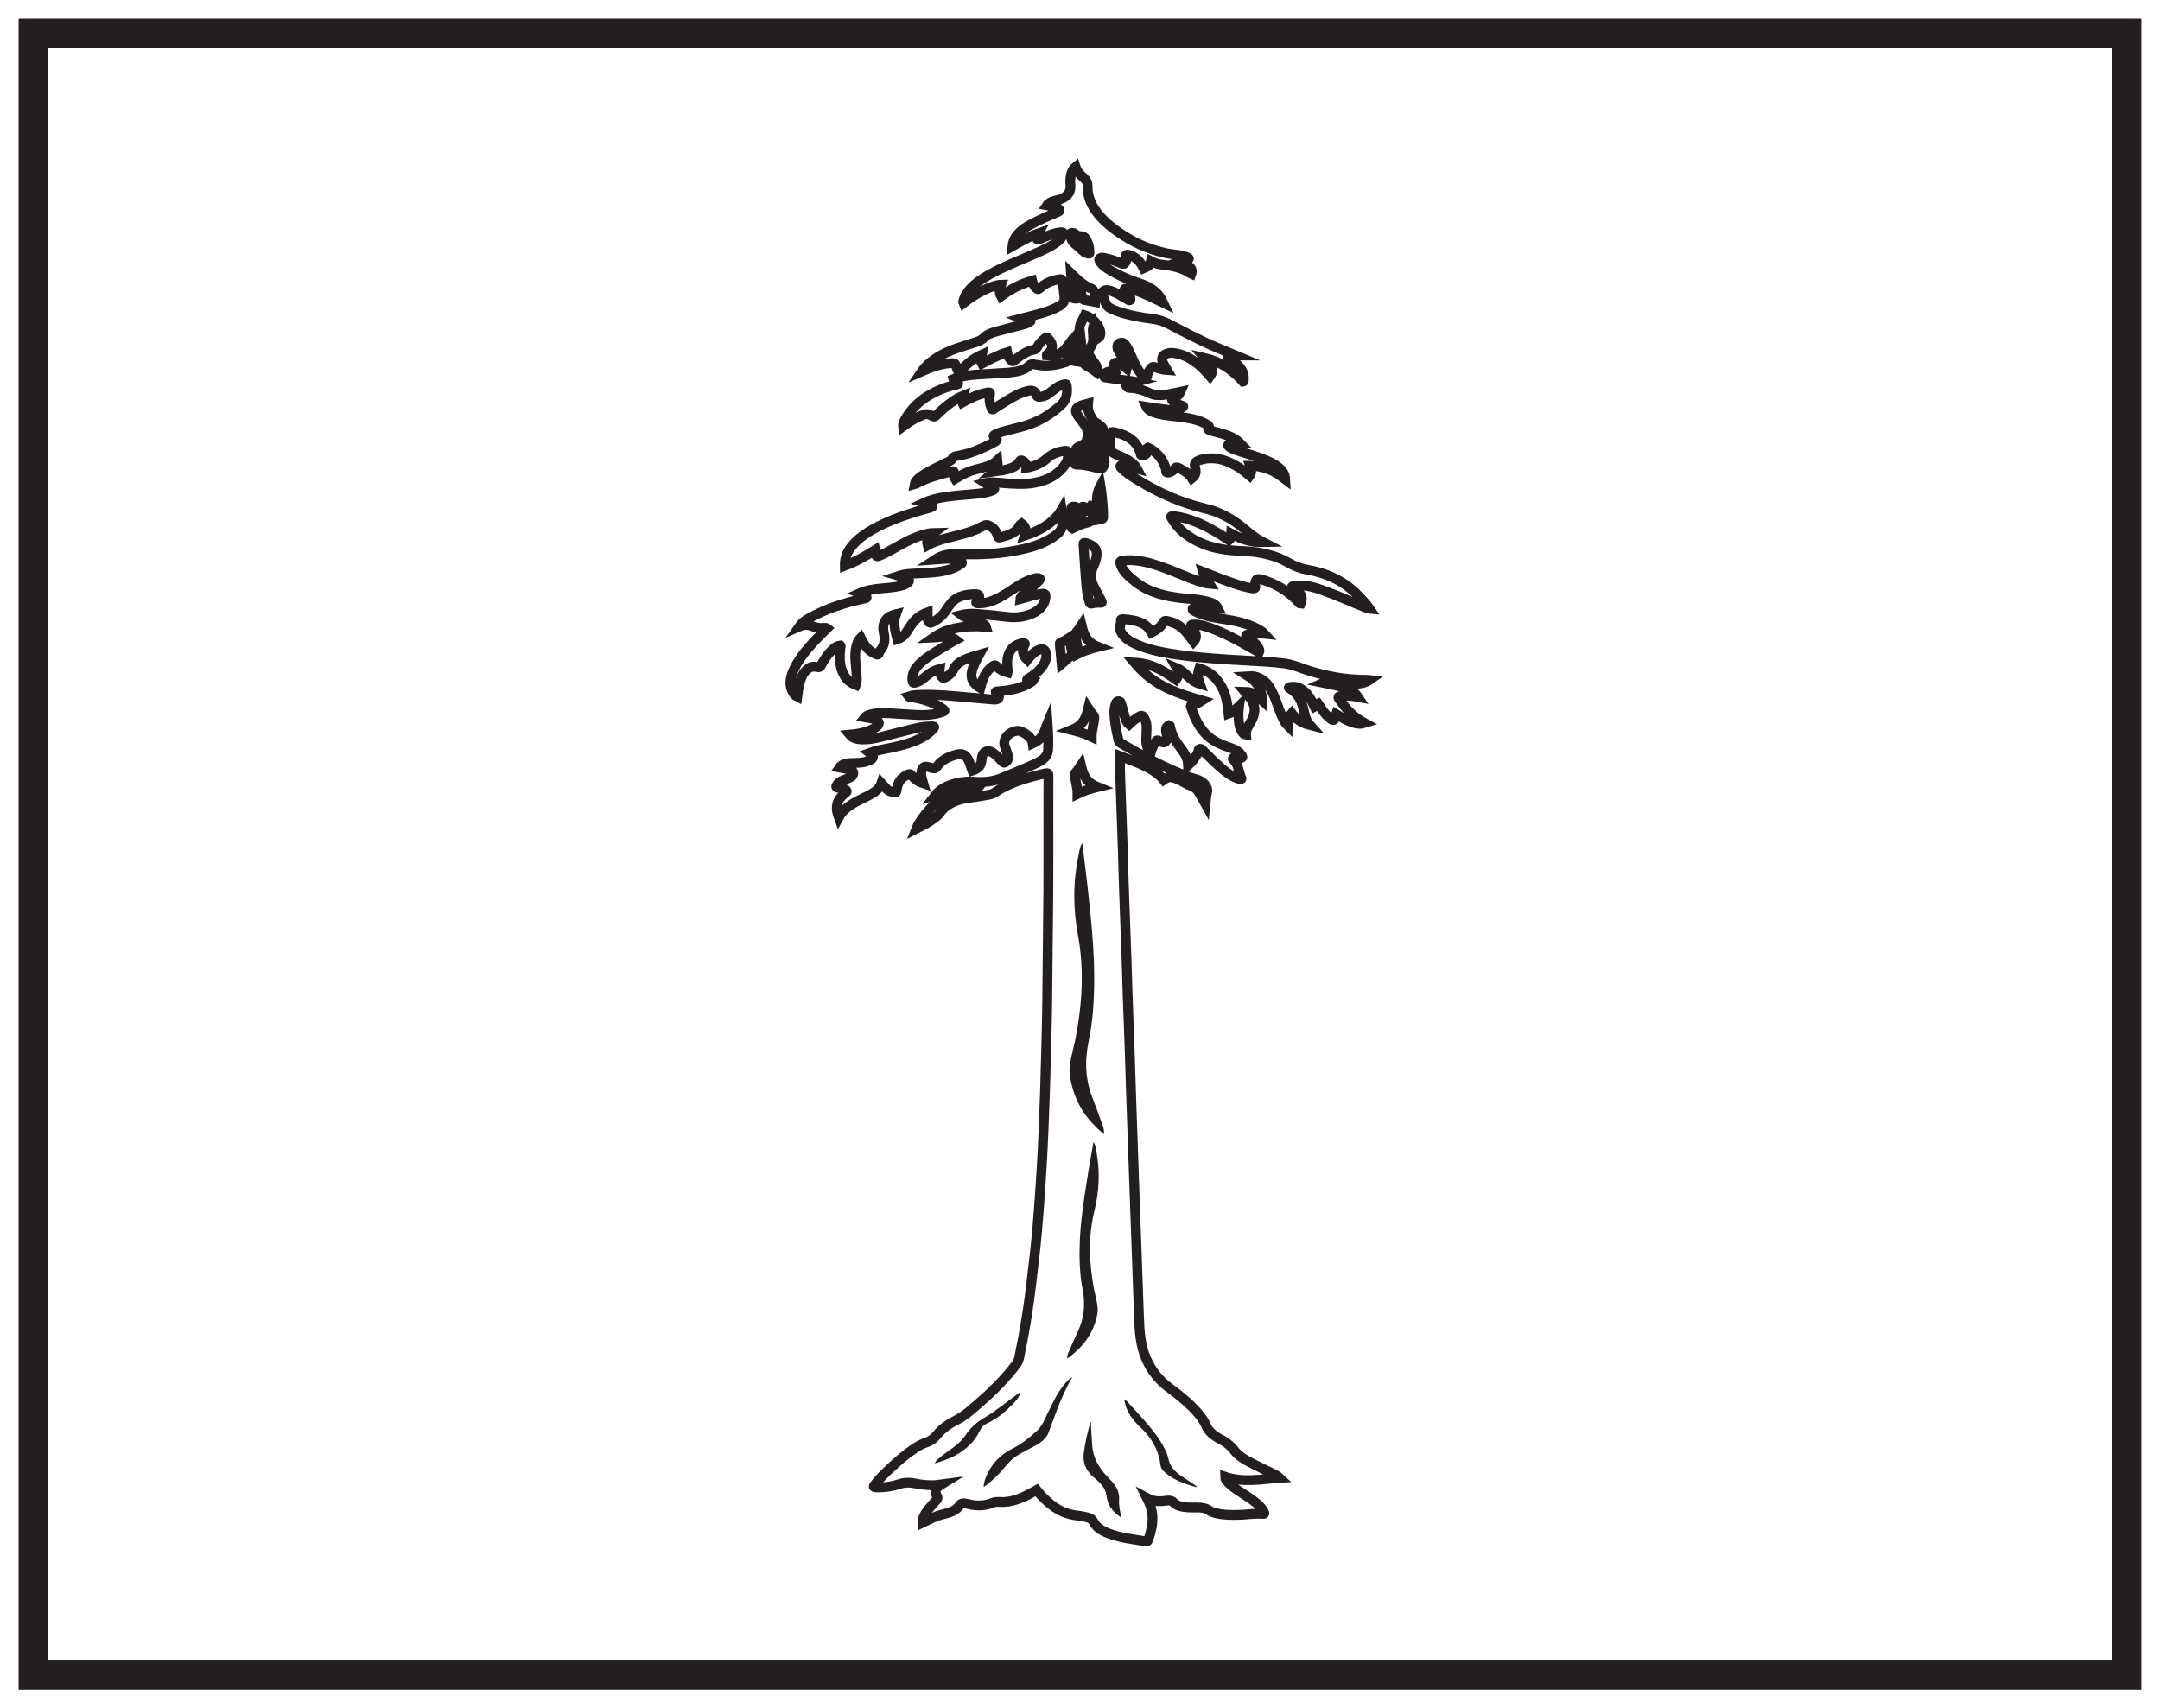
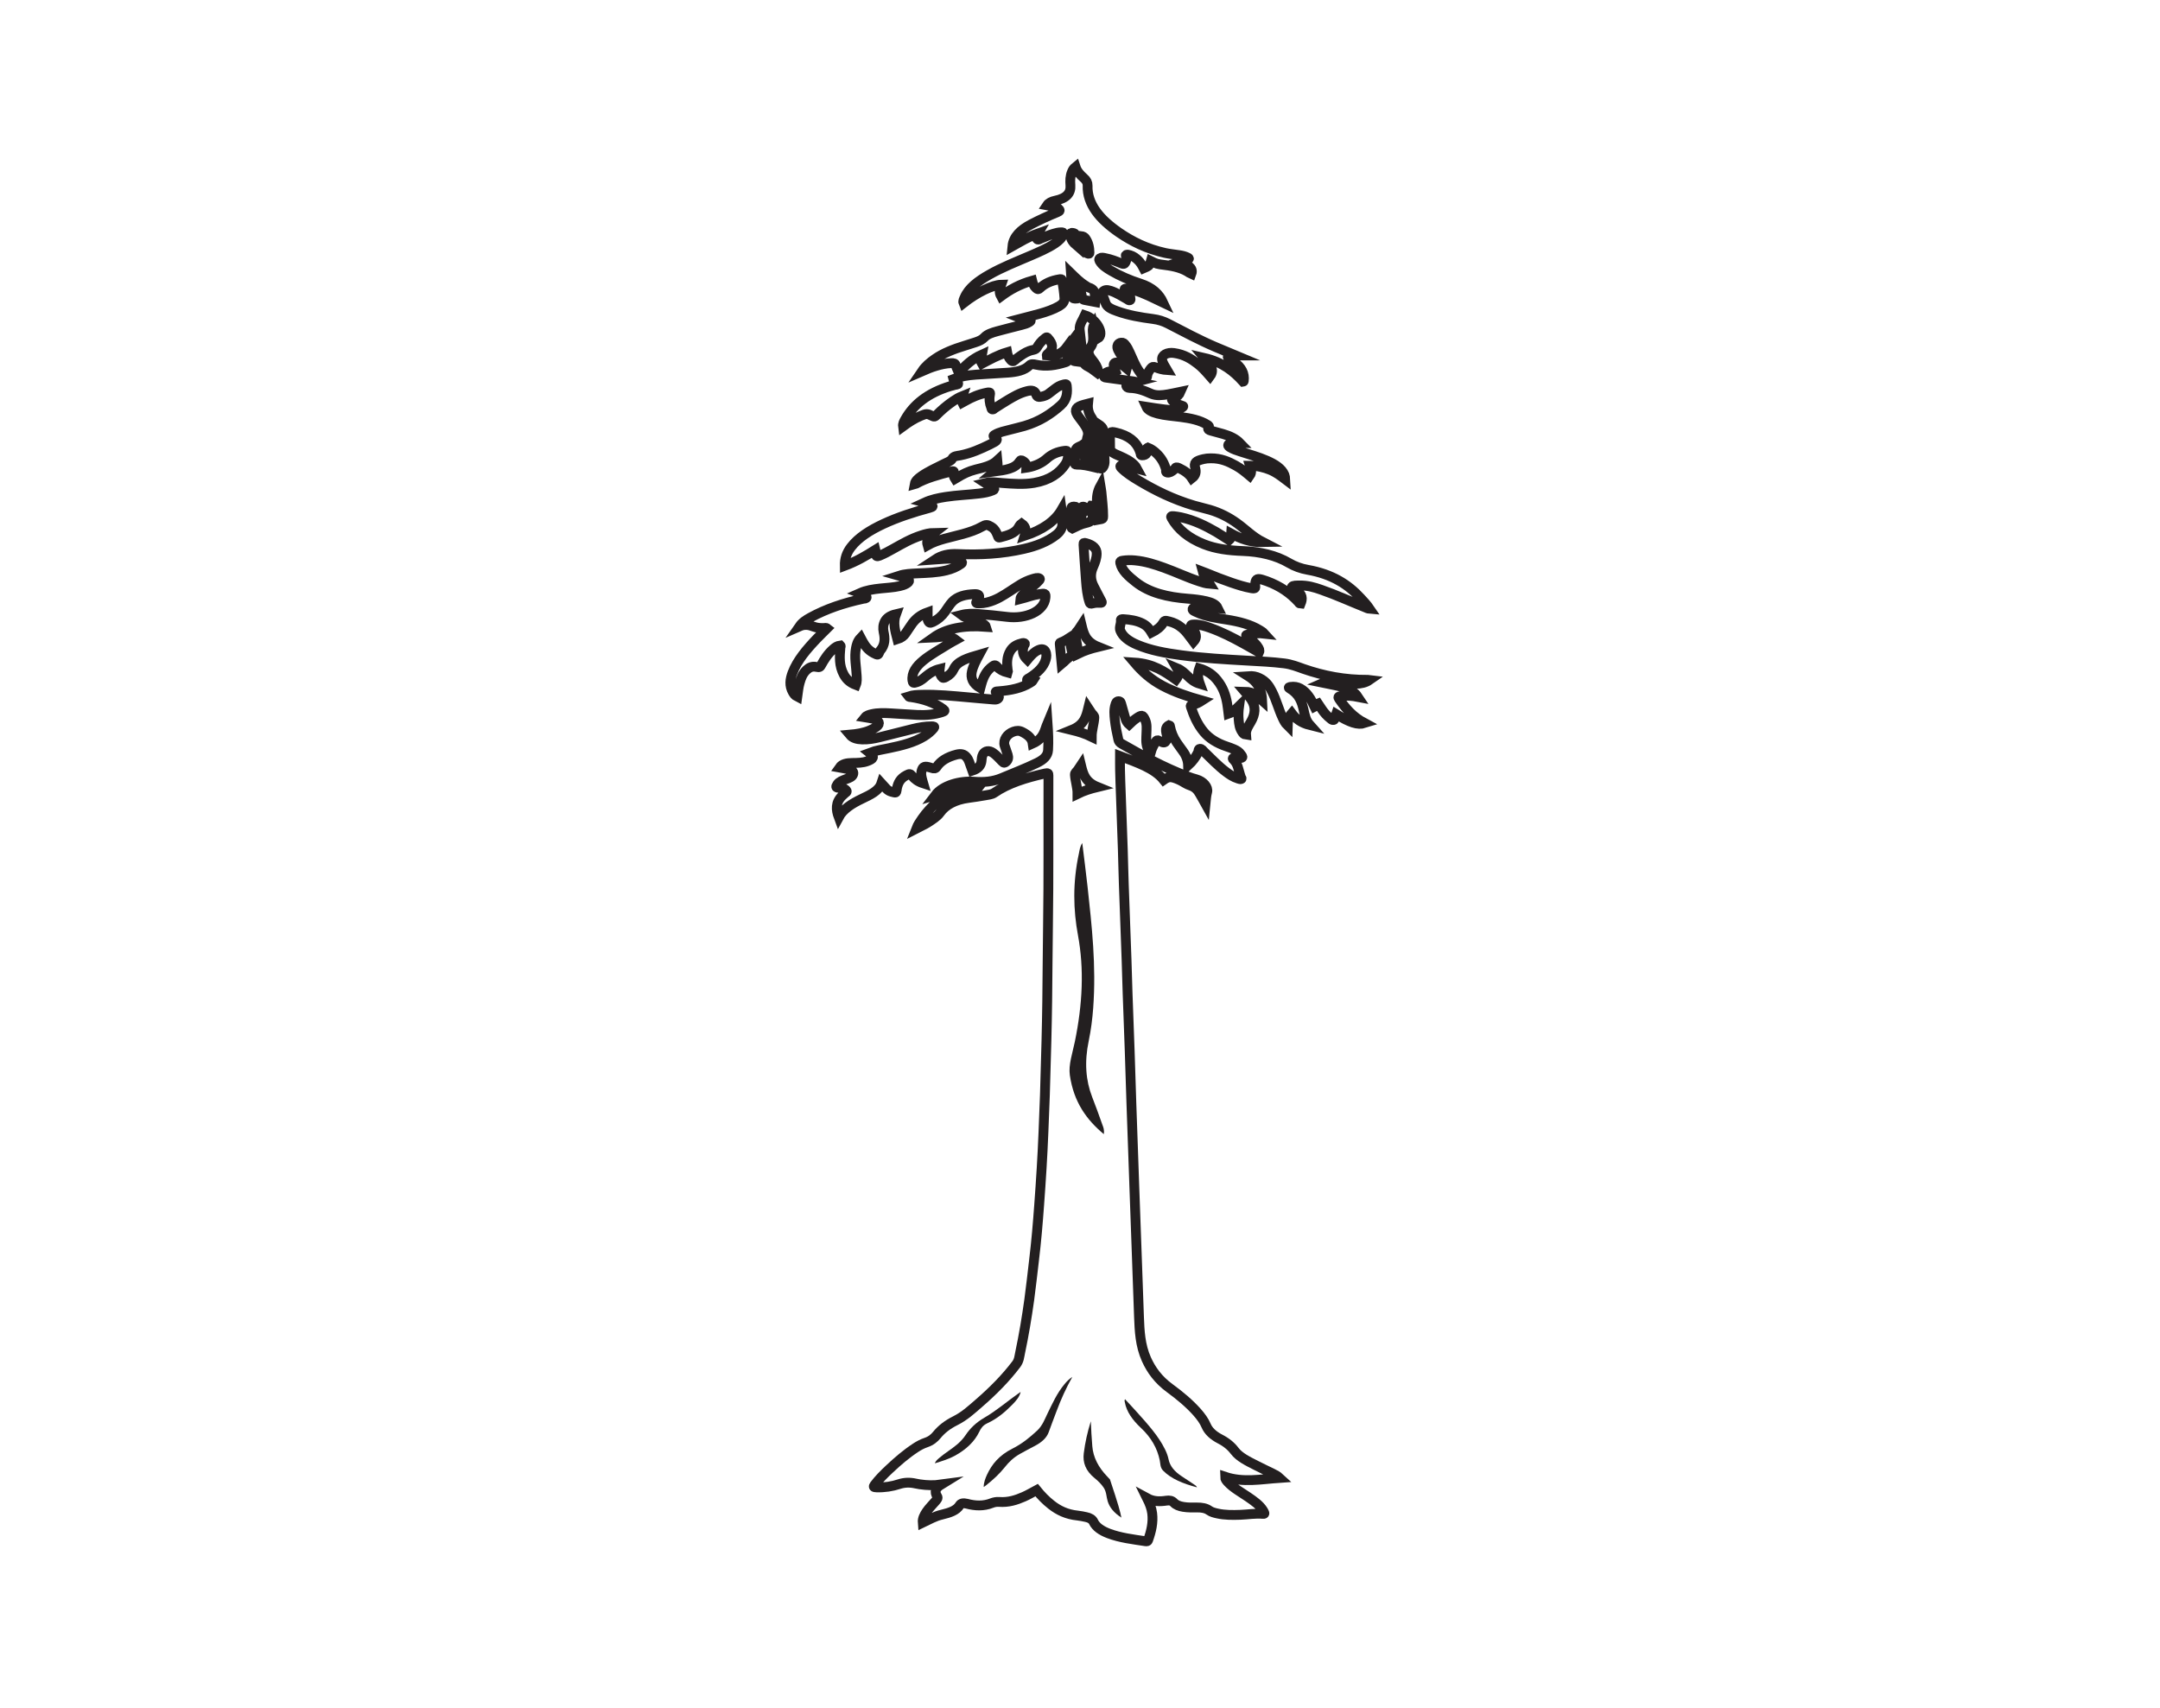
<svg xmlns="http://www.w3.org/2000/svg" width="220pt" height="174pt" viewBox="0 0 220 174" version="1.1">
  <g id="surface1">
    <rect x="0" y="0" width="220" height="174" style="fill:rgb(100%,100%,100%);fill-opacity:1;stroke:none;" />
-     <path style=" stroke:none;fill-rule:nonzero;fill:rgb(100%,100%,100%);fill-opacity:1;" d="M 3.395 3.391 L 216.602 3.391 L 216.602 170.609 L 3.395 170.609 Z M 3.395 3.391 " />
-     <path style=" stroke:none;fill-rule:nonzero;fill:rgb(13.73%,12.16%,12.549%);fill-opacity:1;" d="M 218.102 1.891 L 1.895 1.891 L 1.895 172.109 L 218.102 172.109 Z M 215.102 169.109 L 4.895 169.109 L 4.895 4.891 L 215.102 4.891 Z M 215.102 169.109 " />
    <path style=" stroke:none;fill-rule:nonzero;fill:rgb(100%,100%,100%);fill-opacity:1;" d="M 110.84 72.129 C 110.973 72.332 111.062 72.477 111.164 72.617 C 111.27 72.773 111.473 72.898 111.461 73.09 C 111.426 73.738 111.191 74.371 111.191 75.055 C 110.539 74.738 109.875 74.527 109.152 74.352 C 110.43 73.836 110.625 73.008 110.84 72.129 M 110.102 77.941 C 109.969 78.141 109.879 78.285 109.777 78.43 C 109.672 78.586 109.469 78.711 109.48 78.902 C 109.516 79.547 109.75 80.184 109.746 80.867 C 110.398 80.547 111.062 80.34 111.789 80.164 C 110.512 79.648 110.316 78.82 110.102 77.941 M 109.734 25.078 C 109.684 24.625 109.504 24.246 109.5 23.855 C 109.5 23.758 109.301 23.723 109.168 23.719 C 109.012 23.715 109.078 23.816 109.07 23.875 C 108.984 24.32 109.273 24.684 109.734 25.078 M 110.066 24.039 C 110.148 24.516 110.227 24.961 110.301 25.41 C 110.332 25.602 110.535 25.715 110.758 25.812 C 110.887 25.871 110.969 25.859 110.965 25.742 C 110.957 25.234 110.875 24.742 110.547 24.273 C 110.465 24.156 110.34 24.07 110.066 24.039 M 109.828 36.844 C 109.75 35.961 109.668 35.086 109.59 34.211 C 109.41 34.441 109.301 34.668 109.297 34.906 C 109.289 35.41 109.27 35.914 109.246 36.414 C 109.23 36.77 109.227 36.77 109.828 36.844 M 112.082 49.484 C 111.438 50.652 111.832 51.793 111.883 52.934 C 112.359 52.848 112.359 52.848 112.359 52.566 C 112.363 51.75 112.25 50.938 112.184 50.121 C 112.164 49.922 112.121 49.723 112.082 49.484 M 111.832 43.18 C 111.902 44.688 111.969 46.141 112.043 47.594 C 112.043 47.645 111.996 47.723 112.137 47.73 C 112.242 47.734 112.293 47.672 112.328 47.621 C 112.484 47.398 112.523 47.16 112.508 46.918 C 112.461 45.91 112.387 44.902 112.375 43.898 C 112.371 43.598 112.172 43.406 111.832 43.18 M 108.133 67.633 C 108.492 67.336 108.715 66.996 109.195 66.777 C 109.285 66.738 109.27 66.676 109.25 66.621 C 109.082 66.074 108.992 65.52 109.023 64.906 C 108.68 65.129 108.391 65.312 108.031 65.441 C 107.93 65.477 107.934 65.531 107.938 65.59 C 108.004 66.27 108.07 66.953 108.133 67.633 M 110.156 63.664 C 110.023 63.867 109.93 64.012 109.832 64.152 C 109.723 64.309 109.523 64.438 109.535 64.625 C 109.57 65.273 109.805 65.906 109.801 66.594 C 110.453 66.273 111.117 66.062 111.844 65.887 C 110.566 65.375 110.371 64.543 110.156 63.664 M 110.035 52.906 C 109.77 52.562 109.695 52.188 109.641 51.816 C 109.625 51.711 109.656 51.594 109.387 51.598 C 109.16 51.602 109.105 51.68 109.105 51.801 C 109.113 52.43 109.113 53.059 109.117 53.688 C 109.121 53.734 109.129 53.785 109.215 53.828 C 109.656 53.621 110.09 53.379 110.609 53.27 C 111.199 53.137 111.332 52.918 111.277 52.555 C 111.219 52.203 111.266 51.852 111.266 51.5 C 111.227 51.496 111.191 51.496 111.152 51.496 C 111.043 51.652 110.992 51.836 110.738 51.969 C 110.648 51.863 110.578 51.77 110.492 51.68 C 110.441 51.629 110.355 51.59 110.262 51.613 C 110.164 51.641 110.238 51.699 110.234 51.746 C 110.191 52.129 110.227 52.52 110.035 52.906 M 109.082 27.836 C 109.137 28.645 109.199 29.449 109.246 30.258 C 109.254 30.426 109.422 30.406 109.582 30.418 C 109.805 30.438 109.801 30.34 109.801 30.246 C 109.809 30.023 109.809 29.801 109.816 29.578 C 109.82 29.41 109.777 29.238 109.902 29.074 C 109.969 29.172 110.004 29.27 110.027 29.371 C 110.09 29.664 110.133 29.961 110.207 30.254 C 110.234 30.367 110.215 30.512 110.461 30.555 C 110.828 30.621 111.191 30.695 111.582 30.77 C 111.625 30.496 111.527 30.246 111.504 29.992 C 111.48 29.707 111.395 29.445 110.926 29.301 C 110.793 29.262 110.691 29.176 110.578 29.105 C 109.98 28.738 109.551 28.293 109.082 27.836 M 111.699 56.391 C 111.707 55.875 111.348 55.527 110.621 55.328 C 110.398 55.27 110.34 55.281 110.355 55.453 C 110.445 56.699 110.508 57.945 110.609 59.188 C 110.668 59.91 110.73 60.641 110.973 61.352 C 111.012 61.469 111.051 61.535 111.273 61.469 C 111.496 61.406 111.746 61.383 111.992 61.402 C 112.266 61.422 112.254 61.355 112.18 61.223 C 111.914 60.73 111.672 60.234 111.41 59.742 C 111.059 59.078 111.031 58.41 111.344 57.73 C 111.539 57.297 111.695 56.852 111.699 56.391 M 110.5 32.109 C 110.277 32.602 109.902 33.055 109.969 33.59 C 110.09 34.562 110.18 35.535 110.266 36.508 C 110.293 36.848 110.367 37.137 110.848 37.359 C 111.215 37.535 111.484 37.793 111.801 38.02 C 111.902 37.934 111.855 37.859 111.844 37.789 C 111.793 37.387 111.547 37.023 111.262 36.668 C 110.938 36.27 110.707 35.848 111.043 35.414 C 111.398 34.961 111.348 34.492 111.32 34.016 C 111.305 33.723 111.246 33.434 111.406 33.137 C 111.535 33.582 111.664 34.027 111.793 34.492 C 112.566 34.051 111.691 32.484 110.5 32.109 M 110.816 41.109 C 110.621 41.16 110.488 41.195 110.363 41.23 C 109.613 41.438 109.41 41.727 109.707 42.219 C 109.859 42.473 110.066 42.711 110.242 42.957 C 110.586 43.434 110.938 43.922 110.773 44.453 C 110.633 44.891 110.66 45.324 110.625 45.762 C 110.598 46.078 110.621 46.395 110.621 46.711 C 110.578 46.711 110.543 46.715 110.504 46.715 C 110.441 46.238 110.383 45.762 110.32 45.285 C 110.07 45.473 109.594 45.559 109.586 45.789 C 109.562 46.254 109.453 46.715 109.48 47.176 C 109.484 47.254 109.477 47.332 109.648 47.328 C 110.266 47.312 110.832 47.445 111.414 47.586 C 111.422 47.508 111.43 47.449 111.426 47.395 C 111.375 46.004 111.324 44.617 111.27 43.23 C 111.262 43.023 111.355 42.789 111.23 42.617 C 110.891 42.145 110.762 41.66 110.816 41.109 M 109.547 17 C 109.691 17.445 110.004 17.801 110.391 18.137 C 110.656 18.363 110.781 18.621 110.773 18.898 C 110.711 20.805 112.02 22.34 113.973 23.688 C 115.297 24.598 116.809 25.352 118.668 25.766 C 119.129 25.867 119.621 25.91 120.094 25.984 C 120.41 26.035 120.711 26.102 120.969 26.234 C 121.113 26.305 121.168 26.359 120.945 26.418 C 120.711 26.48 120.488 26.562 120.234 26.648 C 120.906 26.965 121.582 27.25 121.344 27.895 C 121.258 27.855 121.199 27.836 121.16 27.809 C 120.484 27.332 119.613 27.113 118.652 26.996 C 117.84 26.895 117.781 26.875 117.199 26.582 C 117.148 26.742 117.172 26.906 117.027 27.035 C 116.887 27.16 116.695 27.238 116.48 27.328 C 116.328 27.039 116.18 26.758 115.918 26.508 C 115.691 26.293 115.445 26.094 115.066 25.984 C 114.953 25.949 114.828 25.922 114.73 25.953 C 114.598 26 114.688 26.09 114.707 26.156 C 114.777 26.367 114.715 26.562 114.605 26.762 C 114.531 26.898 114.426 26.918 114.234 26.84 C 113.703 26.621 113.164 26.406 112.555 26.289 C 112.379 26.254 112.188 26.203 112.043 26.297 C 111.883 26.402 111.969 26.531 112.039 26.645 C 112.273 27.027 112.707 27.312 113.164 27.578 C 114.055 28.102 115.047 28.535 116.125 28.879 C 117.383 29.281 118.066 29.949 118.477 30.832 C 117.953 30.582 117.488 30.359 117.02 30.141 C 116.535 29.918 116.039 29.715 115.496 29.551 C 115.277 29.484 115.051 29.43 114.801 29.41 C 114.711 29.402 114.613 29.379 114.551 29.434 C 114.48 29.492 114.57 29.543 114.613 29.586 C 114.848 29.844 115.129 30.086 115.137 30.398 C 115.137 30.461 115.184 30.547 115.082 30.582 C 114.965 30.621 114.91 30.535 114.84 30.496 C 114.289 30.184 113.777 29.84 113.117 29.621 C 112.715 29.488 112.484 29.527 112.297 29.738 C 112.215 29.832 112.203 29.918 112.262 30.023 C 112.41 30.305 112.516 30.594 112.609 30.883 C 112.746 31.305 113.273 31.52 113.809 31.707 C 114.934 32.109 116.164 32.328 117.414 32.488 C 118.012 32.562 118.504 32.727 118.961 32.961 C 120.551 33.777 122.105 34.621 123.805 35.348 C 124.469 35.629 125.141 35.906 125.859 36.207 C 125.66 36.207 125.516 36.199 125.371 36.207 C 125.262 36.215 125.125 36.203 125.066 36.285 C 125.016 36.363 125.078 36.434 125.156 36.492 C 125.328 36.613 125.5 36.738 125.676 36.859 C 126.469 37.406 126.777 38.059 126.68 38.793 C 126.676 38.824 126.688 38.863 126.609 38.875 C 125.656 37.828 124.535 36.891 122.648 36.457 C 123.129 37.043 123.793 37.586 123.242 38.328 C 122.848 37.879 122.484 37.453 122 37.074 C 121.344 36.566 120.633 36.105 119.57 35.957 C 118.867 35.859 118.297 36.176 118.363 36.641 C 118.418 37.004 118.668 37.332 118.879 37.699 C 118.422 37.668 118.043 37.559 117.691 37.414 C 117.461 37.32 117.348 37.367 117.242 37.496 C 117.047 37.738 116.883 37.988 116.844 38.266 C 116.832 38.348 116.844 38.43 116.742 38.516 C 116.383 38.316 116.191 38.059 116.012 37.793 C 115.598 37.188 115.363 36.543 115.07 35.914 C 114.938 35.629 114.812 35.344 114.578 35.082 C 114.496 34.988 114.402 34.879 114.203 34.902 C 114.008 34.918 113.898 35.023 113.84 35.137 C 113.754 35.309 113.809 35.477 113.883 35.648 C 114.082 36.086 114.434 36.484 114.652 36.914 C 114.746 37.102 114.84 37.289 114.77 37.543 C 114.641 37.438 114.551 37.367 114.465 37.293 C 114.324 37.172 114.172 37.062 113.969 36.988 C 113.633 36.867 113.453 36.934 113.43 37.176 C 113.41 37.402 113.547 37.609 113.621 37.824 C 113.512 37.887 113.414 37.832 113.32 37.824 C 112.828 37.781 112.426 38.016 112.445 38.332 C 112.453 38.473 112.621 38.457 112.746 38.477 C 113.664 38.605 114.582 38.727 115.5 38.855 C 115.547 38.859 115.594 38.871 115.711 38.895 C 115.418 38.973 115.18 39.027 114.945 39.094 C 114.812 39.133 114.688 39.195 114.711 39.297 C 114.738 39.406 114.84 39.512 115.035 39.516 C 115.895 39.527 116.57 39.809 117.246 40.105 C 117.785 40.336 118.387 40.262 118.965 40.164 C 119.387 40.094 119.793 39.996 120.246 39.902 C 120.121 40.199 119.891 40.426 119.535 40.574 C 119.281 40.68 119.355 40.75 119.484 40.863 C 119.715 41.059 120 41.211 120.348 41.309 C 120.613 41.379 120.531 41.426 120.383 41.52 C 119.848 41.855 119.207 41.77 118.59 41.703 C 117.973 41.637 117.367 41.527 116.75 41.434 C 116.883 41.734 117.281 41.969 117.902 42.129 C 118.648 42.324 119.449 42.371 120.23 42.473 C 121.25 42.605 122.23 42.793 122.996 43.285 C 123.125 43.367 123.191 43.438 123.105 43.539 C 122.961 43.719 123.113 43.809 123.336 43.867 C 123.746 43.984 124.168 44.086 124.578 44.207 C 125.27 44.41 125.867 44.688 126.309 45.145 C 126.008 45.148 125.746 45.094 125.492 45.145 C 125.328 45.176 125.145 45.191 125.098 45.312 C 125.055 45.414 125.184 45.5 125.289 45.566 C 125.59 45.754 125.961 45.875 126.328 45.992 C 127.234 46.289 128.176 46.543 129.02 46.914 C 129.855 47.281 130.559 47.719 130.82 48.375 C 130.875 48.52 130.898 48.668 130.906 48.824 C 130.438 48.469 129.973 48.109 129.355 47.855 C 128.738 47.605 128.074 47.445 127.312 47.441 C 127.422 47.789 127.527 48.113 127.281 48.461 C 126.84 48.09 126.41 47.73 125.883 47.438 C 125.145 47.023 124.355 46.672 123.312 46.684 C 123.047 46.684 122.797 46.707 122.555 46.766 C 121.766 46.953 121.59 47.133 121.73 47.66 C 121.832 48.035 121.828 48.383 121.398 48.715 C 121.113 48.27 120.648 47.945 120.074 47.672 C 119.855 47.57 119.75 47.578 119.656 47.738 C 119.617 47.805 119.543 47.867 119.469 47.922 C 119.312 48.035 119.133 48.172 118.891 48.133 C 118.68 48.098 118.793 47.93 118.766 47.828 C 118.59 47.199 118.285 46.613 117.699 46.094 C 117.48 45.898 117.23 45.723 116.906 45.594 C 116.754 45.656 116.832 45.742 116.832 45.816 C 116.832 45.934 116.859 46.047 116.801 46.16 C 116.727 46.305 116.539 46.387 116.332 46.379 C 116.145 46.379 116.188 46.234 116.16 46.145 C 115.902 45.297 115.348 44.578 114.07 44.172 C 114.047 44.168 114.023 44.16 114 44.156 C 113.098 43.898 113.039 43.922 113.051 44.523 C 113.059 44.879 113.066 45.234 113.062 45.594 C 113.059 45.879 113.238 46.094 113.609 46.258 C 114.18 46.512 114.777 46.75 115.23 47.098 C 115.465 47.281 115.672 47.473 115.812 47.742 C 115.344 47.621 114.945 47.516 114.543 47.418 C 114.414 47.387 114.25 47.344 114.152 47.426 C 114.051 47.508 114.145 47.602 114.219 47.68 C 114.699 48.164 115.332 48.566 115.98 48.957 C 117.676 49.973 119.5 50.871 121.621 51.5 C 122.145 51.652 122.699 51.773 123.223 51.926 C 124.305 52.246 125.199 52.727 125.988 53.293 C 126.879 53.934 127.57 54.68 128.637 55.227 C 127.359 55.258 126.355 54.879 125.387 54.348 C 125.367 54.59 125.422 54.816 125.184 55.02 C 124.742 54.742 124.324 54.453 123.871 54.188 C 122.793 53.566 121.66 52.996 120.266 52.688 C 120.035 52.637 119.793 52.605 119.555 52.578 C 119.258 52.547 119.234 52.609 119.328 52.77 C 119.965 53.895 121.023 54.801 122.625 55.434 C 123.836 55.914 125.164 56.074 126.566 56.125 C 128.348 56.191 129.965 56.566 131.305 57.355 C 131.859 57.68 132.492 57.918 133.207 58.043 C 135.688 58.48 137.328 59.547 138.582 60.918 C 138.902 61.266 139.23 61.609 139.504 62.012 C 139.305 61.996 139.195 61.926 139.078 61.879 C 137.566 61.277 136.117 60.609 134.555 60.066 C 133.859 59.82 133.145 59.613 132.328 59.637 C 132.059 59.641 131.691 59.621 131.59 59.77 C 131.512 59.875 131.828 60.023 132.004 60.125 C 132.672 60.512 132.68 60.984 132.473 61.492 C 132.316 61.484 132.309 61.395 132.254 61.336 C 131.453 60.457 130.434 59.715 129.039 59.203 C 128.895 59.152 128.746 59.098 128.594 59.055 C 128.086 58.902 127.934 58.957 127.859 59.324 C 127.832 59.461 127.832 59.605 127.852 59.746 C 127.879 59.941 127.75 59.965 127.496 59.922 C 126.754 59.793 126.078 59.57 125.406 59.344 C 124.543 59.047 123.703 58.723 122.879 58.379 C 122.773 58.336 122.664 58.293 122.5 58.23 C 122.617 58.688 122.969 59.051 123.215 59.469 C 122.793 59.434 122.465 59.324 122.137 59.215 C 120.895 58.809 119.777 58.27 118.562 57.832 C 117.629 57.496 116.676 57.184 115.598 57.082 C 115.191 57.043 114.777 57.047 114.367 57.105 C 114.137 57.137 114.066 57.18 114.102 57.352 C 114.27 58.125 114.945 58.711 115.688 59.297 C 117.07 60.387 118.918 60.828 121.012 60.984 C 121.633 61.031 122.258 61.102 122.855 61.242 C 123.387 61.367 123.855 61.547 124.047 61.953 C 123.383 61.891 122.75 61.828 122.109 61.855 C 121.875 61.867 121.551 61.828 121.473 62.016 C 121.406 62.18 121.684 62.266 121.863 62.352 C 122.773 62.789 123.863 62.945 124.938 63.113 C 126.191 63.312 127.371 63.605 128.316 64.195 C 128.473 64.293 128.637 64.387 128.77 64.535 C 128.199 64.469 127.68 64.535 127.164 64.621 C 126.902 64.664 126.816 64.707 127.043 64.867 C 127.484 65.18 127.879 65.52 128.129 65.914 C 128.23 66.07 128.332 66.234 128.238 66.445 C 127.695 66.141 127.184 65.844 126.66 65.559 C 125.582 64.965 124.48 64.391 123.234 63.949 C 122.738 63.777 122.23 63.605 121.641 63.609 C 121.336 63.609 121.219 63.66 121.363 63.871 C 121.582 64.188 121.824 64.5 121.812 64.863 C 121.801 65.035 121.723 65.184 121.562 65.363 C 121.336 65.062 121.145 64.793 120.934 64.527 C 120.633 64.148 120.27 63.801 119.738 63.535 C 119.543 63.438 119.332 63.359 119.102 63.305 C 118.625 63.184 118.621 63.184 118.438 63.488 C 118.207 63.867 117.82 64.168 117.289 64.434 C 117.074 64.07 116.828 63.742 116.355 63.504 C 115.785 63.219 115.121 63.109 114.418 63.066 C 114.238 63.055 114.133 63.07 114.156 63.219 C 114.203 63.559 113.969 63.895 114.105 64.23 C 114.355 64.863 114.996 65.32 115.824 65.672 C 117.176 66.25 118.715 66.523 120.285 66.734 C 122.523 67.035 124.793 67.164 127.066 67.293 C 128.312 67.363 129.559 67.418 130.789 67.57 C 131.523 67.66 132.129 67.906 132.758 68.129 C 134.812 68.844 136.977 69.266 139.332 69.246 C 139.367 69.246 139.402 69.25 139.496 69.262 C 139.094 69.543 138.605 69.641 138.074 69.656 C 137.41 69.68 136.785 69.523 136.141 69.445 C 135.688 69.387 135.23 69.348 134.754 69.559 C 136.141 69.852 137.645 69.977 138.309 70.988 C 137.746 70.879 137.207 70.828 136.637 70.891 C 136.27 70.934 136.266 71.016 136.395 71.195 C 137.027 72.117 137.75 72.996 138.988 73.656 C 138.309 73.875 137.473 73.609 136.086 72.742 C 136.039 72.879 136.012 73.004 135.949 73.125 C 135.914 73.199 135.957 73.32 135.812 73.34 C 135.66 73.359 135.578 73.254 135.492 73.184 C 135.148 72.914 134.883 72.613 134.664 72.293 C 134.52 72.086 134.383 71.875 134.238 71.66 C 134.039 71.734 134.082 71.902 133.891 71.996 C 133.703 71.609 133.539 71.23 133.266 70.875 C 133.055 70.598 132.816 70.336 132.445 70.133 C 132.152 69.973 131.816 69.91 131.438 69.969 C 131.328 69.988 131.176 70.016 131.336 70.109 C 132.332 70.703 132.59 71.488 132.773 72.297 C 132.895 72.832 132.98 73.375 133.418 73.859 C 132.535 73.641 131.977 73.219 131.562 72.656 C 131.211 73.055 131.168 73.457 131.156 73.918 C 130.875 73.641 130.762 73.379 130.641 73.125 C 130.219 72.234 130.004 71.309 129.547 70.422 C 129.285 69.91 128.984 69.406 128.27 69.066 C 127.953 68.914 127.598 68.832 127.125 68.867 C 128.215 69.555 128.52 70.398 128.559 71.379 C 128.062 70.949 127.73 70.473 126.781 70.457 C 127.023 70.742 127.273 70.992 127.449 71.266 C 127.941 72.02 127.84 72.762 127.41 73.512 C 127.164 73.934 126.871 74.352 126.91 74.84 C 126.66 74.809 126.609 74.684 126.535 74.582 C 126.246 74.18 126.203 73.75 126.164 73.324 C 126.121 72.871 126.137 72.418 126.207 71.906 C 125.883 72.219 125.648 72.516 125.125 72.699 C 125.078 72.328 125.043 71.98 124.984 71.637 C 124.84 70.809 124.566 70.004 123.961 69.266 C 123.551 68.754 123 68.332 122.145 68.078 C 121.949 68.609 122.012 69.121 122.207 69.656 C 121.074 69.316 120.867 68.473 119.883 68.066 C 120.113 68.465 120.078 68.836 119.773 69.227 C 118.625 68.41 117.473 67.605 115.539 67.484 C 116.32 68.406 117.203 69.211 118.418 69.855 C 119.621 70.492 120.984 70.953 122.43 71.359 C 122.133 71.551 121.848 71.715 121.473 71.789 C 121.301 71.82 121.246 71.867 121.285 71.98 C 121.582 72.871 121.938 73.746 122.613 74.559 C 123.152 75.203 123.922 75.695 124.934 76.035 C 125.195 76.121 125.453 76.219 125.699 76.324 C 125.992 76.449 126.234 76.609 126.375 76.824 C 126.445 76.938 126.613 77.074 126.508 77.168 C 126.395 77.266 126.188 77.145 126.02 77.117 C 125.852 77.094 125.715 77.121 125.605 77.207 C 125.496 77.285 125.609 77.344 125.664 77.402 C 126.086 77.844 126.125 78.355 126.285 78.848 C 126.32 78.953 126.355 79.059 126.383 79.16 C 126.406 79.23 126.531 79.316 126.402 79.359 C 126.332 79.387 126.188 79.332 126.082 79.301 C 125.598 79.145 125.238 78.898 124.895 78.641 C 124.035 77.996 123.371 77.266 122.637 76.57 C 122.516 76.453 122.41 76.262 122.215 76.273 C 122.027 76.289 122.094 76.496 122.035 76.613 C 121.801 77.098 121.473 77.547 121.012 77.973 C 120.996 77.457 120.82 76.977 120.488 76.523 C 120.273 76.223 120.047 75.922 119.844 75.621 C 119.496 75.102 119.277 74.562 119.172 74 C 119.16 73.953 119.184 73.898 119.07 73.867 C 118.777 74.02 118.738 74.234 118.758 74.461 C 118.777 74.699 118.887 74.934 118.867 75.176 C 118.859 75.27 118.836 75.355 118.789 75.441 C 118.691 75.633 118.535 75.695 118.266 75.547 C 118.207 75.516 118.129 75.5 118.074 75.465 C 117.895 75.355 117.797 75.402 117.719 75.527 C 117.512 75.871 117.324 76.223 117.215 76.609 C 116.961 76.477 116.918 76.301 116.859 76.137 C 116.688 75.656 116.754 75.168 116.766 74.68 C 116.777 74.219 116.84 73.754 116.625 73.301 C 116.391 72.809 116.297 72.789 115.762 73.152 C 115.621 73.246 115.492 73.352 115.367 73.457 C 115.246 73.562 115.141 73.672 115.008 73.797 C 114.68 73.512 114.629 73.188 114.531 72.875 C 114.418 72.504 114.328 72.129 114.215 71.754 C 114.172 71.625 114.16 71.422 113.922 71.426 C 113.703 71.43 113.652 71.629 113.609 71.766 C 113.441 72.281 113.492 72.801 113.547 73.32 C 113.617 73.996 113.754 74.668 113.906 75.34 C 113.945 75.512 114.039 75.645 114.246 75.762 C 116.355 76.969 118.488 78.156 120.934 79.082 C 121.23 79.195 121.543 79.301 121.863 79.387 C 122.574 79.586 123.082 80.191 122.949 80.68 C 122.836 81.082 122.828 81.488 122.785 81.898 C 122.59 81.547 122.406 81.195 122.195 80.848 C 121.992 80.504 121.766 80.184 121.199 80 C 120.863 79.891 120.602 79.691 120.301 79.535 C 120.137 79.453 119.973 79.375 119.793 79.309 C 119.223 79.094 118.98 79.121 118.523 79.441 C 117.57 78.25 115.816 77.672 114.074 77.012 C 114.074 77.52 114.066 77.98 114.078 78.441 C 114.094 79.207 114.125 79.977 114.152 80.746 C 114.219 82.668 114.293 84.594 114.359 86.52 C 114.398 87.703 114.418 88.883 114.461 90.066 C 114.551 92.645 114.652 95.223 114.742 97.797 C 114.785 98.93 114.812 100.062 114.848 101.195 C 114.918 103.16 114.992 105.125 115.062 107.094 C 115.121 108.871 115.176 110.645 115.234 112.422 C 115.281 113.895 115.336 115.363 115.391 116.832 C 115.441 118.273 115.492 119.707 115.543 121.148 C 115.621 123.32 115.699 125.492 115.777 127.664 C 115.852 129.812 115.93 131.961 116.008 134.109 C 116.062 135.57 116.125 137.027 116.762 138.453 C 117.25 139.539 117.965 140.535 119.137 141.395 C 120.176 142.152 121.129 142.953 121.914 143.832 C 122.305 144.273 122.641 144.727 122.848 145.219 C 123.082 145.77 123.57 146.219 124.258 146.574 C 124.906 146.906 125.391 147.309 125.754 147.789 C 126.234 148.426 127.102 148.844 127.941 149.27 C 128.496 149.555 129.07 149.82 129.633 150.098 C 129.879 150.219 130.117 150.344 130.328 150.539 C 128.453 150.668 126.609 151.039 124.77 150.422 C 124.77 150.645 124.906 150.801 125.043 150.953 C 125.586 151.551 126.402 151.992 127.121 152.484 C 127.723 152.895 128.312 153.312 128.641 153.848 C 128.691 153.93 128.738 154.016 128.773 154.105 C 128.797 154.164 128.785 154.219 128.641 154.203 C 127.863 154.133 127.102 154.27 126.332 154.297 C 125.543 154.324 124.758 154.332 124 154.164 C 123.691 154.098 123.383 154.016 123.168 153.859 C 122.828 153.617 122.406 153.547 121.918 153.551 C 121.453 153.559 120.992 153.566 120.531 153.492 C 120.109 153.426 119.766 153.289 119.547 153.051 C 119.363 152.855 119.113 152.805 118.793 152.855 C 118.113 152.961 117.461 152.949 116.832 152.605 C 117.098 153.141 117.289 153.637 117.352 154.145 C 117.469 155.078 117.258 155.988 116.93 156.895 C 116.895 156.992 116.816 157.012 116.684 156.992 C 115.395 156.797 114.086 156.641 112.922 156.199 C 112.184 155.918 111.629 155.543 111.375 155.012 C 111.254 154.758 111 154.605 110.621 154.527 C 110.34 154.469 110.055 154.406 109.766 154.375 C 108.625 154.258 107.793 153.836 107.09 153.285 C 106.5 152.824 106.02 152.32 105.582 151.777 C 105.133 152.016 104.73 152.262 104.273 152.461 C 103.512 152.793 102.723 153.055 101.758 152.984 C 101.5 152.965 101.234 153.016 101.016 153.102 C 100.18 153.434 99.32 153.395 98.461 153.164 C 98.121 153.078 97.863 153.129 97.754 153.312 C 97.426 153.863 96.738 154.086 95.934 154.277 C 95.219 154.441 94.645 154.781 93.98 155.098 C 93.945 154.676 94.141 154.324 94.371 153.98 C 94.621 153.609 94.977 153.27 95.277 152.914 C 95.406 152.762 95.57 152.598 95.457 152.426 C 95.156 151.965 95.273 151.57 95.855 151.215 C 95.113 151.316 94.398 151.297 93.688 151.191 C 93.539 151.168 93.387 151.145 93.242 151.109 C 92.676 150.98 92.129 150.996 91.594 151.168 C 90.867 151.402 90.105 151.527 89.281 151.504 C 88.957 151.496 88.949 151.43 89.062 151.273 C 89.496 150.691 90.039 150.148 90.609 149.617 C 91.418 148.859 92.266 148.121 93.27 147.461 C 93.59 147.254 93.93 147.066 94.336 146.93 C 94.832 146.762 95.16 146.48 95.414 146.172 C 95.879 145.602 96.484 145.121 97.289 144.719 C 98.258 144.234 98.961 143.574 99.691 142.941 C 101.145 141.684 102.445 140.367 103.512 138.957 C 103.797 138.578 103.816 138.176 103.902 137.777 C 104.281 135.988 104.582 134.188 104.832 132.387 C 105.02 131.027 105.16 129.668 105.324 128.309 C 105.551 126.453 105.703 124.598 105.84 122.742 C 106.023 120.266 106.18 117.789 106.277 115.309 C 106.324 114.047 106.383 112.781 106.426 111.52 C 106.484 109.684 106.535 107.848 106.582 106.016 C 106.613 104.668 106.645 103.32 106.66 101.973 C 106.691 99.441 106.703 96.914 106.738 94.383 C 106.816 89.246 106.766 84.113 106.785 78.977 C 106.789 78.785 106.758 78.711 106.418 78.789 C 104.492 79.227 102.676 79.777 101.258 80.762 C 101.008 80.934 100.641 80.957 100.312 81.02 C 99.77 81.117 99.215 81.199 98.664 81.273 C 97.281 81.457 96.316 81.98 95.738 82.785 C 95.449 83.191 94.965 83.48 94.504 83.785 C 94.176 84 93.77 84.168 93.332 84.395 C 93.48 84.012 93.699 83.703 93.91 83.395 C 94.34 82.762 94.906 82.18 95.5 81.613 C 95.914 81.215 96.523 80.965 97.203 80.785 C 97.918 80.598 98.645 80.43 99.375 80.273 C 99.488 80.254 99.637 80.262 99.719 80.152 C 98.941 80.137 98.195 80.059 97.469 80.324 C 96.77 80.582 96.016 80.773 95.258 81 C 96.031 79.977 97.805 79.516 99.215 79.625 C 100.207 79.699 101.137 79.625 102.023 79.25 C 103.23 78.742 104.469 78.27 105.621 77.707 C 106.305 77.375 106.715 76.984 106.75 76.402 C 106.805 75.5 106.762 74.605 106.695 73.645 C 106.371 74.422 106.336 75.223 105.184 75.734 C 105.109 75.199 104.699 74.852 104.117 74.559 C 103.816 74.402 103.543 74.414 103.23 74.523 C 102.566 74.754 102.148 75.379 102.32 75.945 C 102.414 76.262 102.547 76.57 102.641 76.887 C 102.715 77.133 102.715 77.379 102.469 77.598 C 102.34 77.715 102.234 77.738 102.109 77.594 C 101.953 77.422 101.789 77.254 101.617 77.09 C 101.477 76.953 101.332 76.812 101.156 76.691 C 100.746 76.406 100.32 76.461 100.113 76.836 C 99.984 77.066 99.996 77.309 99.965 77.547 C 99.906 77.957 99.672 78.293 99.035 78.5 C 98.926 78.195 98.828 77.906 98.723 77.617 C 98.66 77.441 98.574 77.27 98.438 77.109 C 98.191 76.816 97.883 76.742 97.41 76.863 C 96.477 77.105 95.797 77.52 95.41 78.109 C 95.281 78.305 95.133 78.305 94.895 78.223 C 94.84 78.203 94.781 78.191 94.719 78.172 C 94.199 78.016 94.012 78.066 93.887 78.445 C 93.762 78.809 93.863 79.168 93.961 79.527 C 93.98 79.598 94.004 79.672 94.039 79.793 C 93.484 79.613 93.156 79.355 92.906 79.051 C 92.695 78.797 92.664 78.789 92.301 78.977 C 91.691 79.297 91.484 79.742 91.371 80.219 C 91.348 80.297 91.344 80.383 91.332 80.461 C 91.273 80.777 91.277 80.773 90.809 80.652 C 90.566 80.586 90.406 80.477 90.277 80.34 C 90.117 80.172 89.965 80 89.77 79.785 C 89.52 80.551 88.652 80.953 87.797 81.359 C 86.754 81.855 85.859 82.426 85.426 83.242 C 85.148 82.492 85.078 81.762 85.758 81.078 C 85.848 80.988 85.957 80.902 86.043 80.812 C 86.125 80.723 86.328 80.664 86.199 80.512 C 86.066 80.363 85.902 80.273 85.629 80.262 C 85.125 80.238 85.082 80.191 85.285 79.887 C 85.457 79.625 85.816 79.492 86.176 79.359 C 86.484 79.25 86.785 79.141 86.883 78.898 C 86.98 78.66 86.867 78.477 86.496 78.379 C 86.176 78.297 85.84 78.246 85.504 78.184 C 85.762 77.809 86.254 77.719 86.809 77.715 C 87.34 77.707 87.871 77.711 88.348 77.527 C 88.949 77.301 89.133 77.109 88.582 76.68 C 89.191 76.445 89.875 76.352 90.531 76.211 C 91.836 75.941 93.109 75.629 94.125 75.004 C 94.52 74.762 94.844 74.484 95.098 74.176 C 95.219 74.031 95.156 73.984 94.918 73.984 C 94.238 73.98 93.594 74.098 92.965 74.25 C 91.836 74.523 90.719 74.824 89.586 75.098 C 89.023 75.234 88.434 75.34 87.816 75.32 C 87.285 75.305 86.84 75.188 86.547 74.836 C 87.273 74.773 87.945 74.66 88.547 74.414 C 88.812 74.305 89.051 74.184 89.262 74.035 C 89.703 73.727 89.566 73.359 88.949 73.215 C 88.684 73.152 88.406 73.117 88.105 73.066 C 88.25 72.887 88.512 72.809 88.781 72.746 C 89.418 72.598 90.082 72.625 90.738 72.66 C 91.648 72.703 92.559 72.785 93.469 72.824 C 94.34 72.859 95.191 72.789 95.984 72.523 C 96.227 72.441 96.273 72.387 96.074 72.238 C 95.191 71.578 94.066 71.191 92.758 71.004 C 92.688 70.996 92.598 71.008 92.543 70.934 C 92.965 70.797 93.422 70.781 93.871 70.77 C 95.477 70.727 97.055 70.891 98.641 71.031 C 99.422 71.098 100.195 71.176 100.977 71.234 C 101.219 71.254 101.516 71.316 101.68 71.137 C 101.836 70.969 101.668 70.816 101.547 70.672 C 101.34 70.426 101.336 70.441 101.754 70.41 C 102.945 70.32 104.047 70.094 104.93 69.543 C 105.047 69.469 105.172 69.398 105.242 69.281 C 105.035 69.199 104.812 69.316 104.605 69.25 C 104.605 69.145 104.758 69.105 104.852 69.047 C 105.676 68.523 106.301 67.93 106.512 67.184 C 106.59 66.906 106.613 66.625 106.477 66.352 C 106.355 66.117 106.113 66.066 105.789 66.203 C 105.344 66.395 105.094 66.684 104.836 66.973 C 104.773 67.039 104.715 67.113 104.637 67.207 C 104.145 66.734 104.086 66.258 104.305 65.75 C 104.34 65.676 104.457 65.582 104.348 65.52 C 104.234 65.453 104.078 65.531 103.953 65.559 C 103.43 65.691 103.109 65.957 102.91 66.285 C 102.523 66.918 102.547 67.578 102.633 68.238 C 102.641 68.305 102.656 68.371 102.668 68.438 C 102.668 68.457 102.656 68.48 102.645 68.516 C 102.16 68.391 101.785 68.188 101.547 67.906 C 101.371 67.695 101.258 67.746 101.07 67.887 C 100.492 68.316 100.238 68.832 100.051 69.367 C 99.969 69.598 99.922 69.832 99.852 70.09 C 99.051 69.621 98.844 69.047 98.988 68.402 C 99.117 67.828 99.41 67.281 99.73 66.688 C 98.574 67.023 97.504 67.336 97.133 68.164 C 96.988 68.484 96.734 68.754 96.336 68.969 C 96.141 69.074 96.027 69.105 95.898 68.914 C 95.742 68.672 95.66 68.43 95.699 68.145 C 95.117 68.289 94.73 68.547 94.375 68.832 C 94.078 69.07 93.828 69.336 93.387 69.484 C 93.031 69.598 92.973 69.582 92.938 69.332 C 92.824 68.543 93.301 67.883 94.035 67.277 C 94.809 66.641 95.777 66.125 96.664 65.562 C 96.883 65.422 97.133 65.301 97.359 65.176 C 96.656 64.633 95.84 64.91 95.062 64.941 C 96.344 64.031 98.121 63.668 100.426 63.844 C 100.371 63.66 100.168 63.562 99.969 63.469 C 99.617 63.297 99.207 63.191 98.82 63.062 C 98.504 62.953 98.188 62.848 97.918 62.641 C 98.52 62.488 99.109 62.496 99.688 62.547 C 100.645 62.629 101.605 62.711 102.547 62.832 C 104.48 63.082 106.355 62.266 106.48 60.879 C 106.516 60.449 106.473 60.414 105.801 60.523 C 105.145 60.625 104.57 60.855 103.926 61.02 C 103.945 60.785 104.133 60.609 104.328 60.438 C 104.68 60.133 105.051 59.836 105.414 59.535 C 105.5 59.465 105.59 59.391 105.656 59.312 C 105.762 59.184 106.012 59.012 105.879 58.922 C 105.707 58.805 105.391 58.914 105.16 58.98 C 104.234 59.254 103.594 59.75 102.895 60.199 C 102.18 60.656 101.492 61.129 100.52 61.367 C 100.266 61.43 100 61.457 99.73 61.461 C 99.477 61.469 99.32 61.434 99.496 61.238 C 99.602 61.125 99.668 60.996 99.715 60.871 C 99.801 60.641 99.652 60.504 99.285 60.516 C 98.32 60.543 97.496 60.75 96.977 61.312 C 96.68 61.633 96.488 61.988 96.242 62.32 C 95.945 62.73 95.555 63.094 94.984 63.371 C 94.723 63.5 94.629 63.426 94.543 63.277 C 94.449 63.121 94.477 62.953 94.484 62.789 C 94.488 62.656 94.484 62.527 94.484 62.367 C 93.73 62.633 93.27 63.035 92.922 63.5 C 92.668 63.844 92.461 64.199 92.215 64.543 C 92.047 64.777 91.805 64.98 91.395 65.109 C 91.176 64.262 90.93 63.438 91.254 62.559 C 90.656 62.699 90.316 62.945 90.129 63.285 C 89.941 63.637 89.922 64.004 89.996 64.363 C 90.145 65.031 90.172 65.68 89.633 66.293 C 89.602 66.324 89.594 66.367 89.578 66.41 C 89.445 66.742 89.422 66.75 88.988 66.523 C 88.414 66.223 88.129 65.809 87.883 65.379 C 87.812 65.258 87.754 65.133 87.664 64.965 C 87.336 65.309 87.254 65.652 87.184 65.996 C 86.992 66.941 87.207 67.879 87.254 68.82 C 87.266 69.125 87.305 69.434 87.172 69.766 C 86.516 69.516 86.176 69.141 85.945 68.719 C 85.449 67.812 85.512 66.879 85.598 65.945 C 85.605 65.883 85.664 65.82 85.59 65.746 C 85.277 65.785 85.086 65.93 84.906 66.082 C 84.312 66.59 83.953 67.172 83.625 67.766 C 83.535 67.922 83.48 68.008 83.156 67.934 C 82.711 67.828 82.391 68.012 82.152 68.234 C 81.734 68.625 81.586 69.078 81.453 69.535 C 81.316 70 81.281 70.469 81.211 70.969 C 80.945 70.836 80.848 70.664 80.75 70.496 C 80.371 69.84 80.469 69.176 80.719 68.52 C 81.199 67.262 82.156 66.141 83.203 65.043 C 83.539 64.691 83.898 64.352 84.246 64.004 C 84.145 63.922 84.023 63.969 83.918 63.969 C 83.535 63.984 83.172 63.945 82.84 63.82 C 82.41 63.652 81.977 63.559 81.426 63.801 C 81.711 63.391 82.109 63.137 82.535 62.902 C 84.117 62.031 85.934 61.418 87.906 60.992 C 88.043 60.961 88.246 60.984 88.266 60.855 C 88.285 60.719 88.164 60.617 87.98 60.555 C 87.859 60.512 87.738 60.465 87.59 60.41 C 88.23 60.125 88.941 60.02 89.664 59.941 C 90.324 59.867 90.996 59.848 91.633 59.699 C 91.879 59.645 92.109 59.574 92.305 59.461 C 92.715 59.227 92.688 59.023 92.207 58.84 C 92.023 58.77 91.82 58.723 91.562 58.648 C 92.188 58.445 92.812 58.434 93.43 58.402 C 94.418 58.359 95.414 58.332 96.355 58.105 C 96.957 57.961 97.477 57.738 97.902 57.426 C 98.02 57.34 98.016 57.285 97.914 57.195 C 97.68 56.98 97.348 56.926 96.973 56.91 C 96.406 56.895 95.848 56.949 95.238 56.992 C 95.898 56.555 96.625 56.387 97.555 56.434 C 99.836 56.543 102.09 56.414 104.262 55.914 C 105.555 55.621 106.703 55.172 107.582 54.477 C 107.965 54.176 108.168 53.848 108.195 53.461 C 108.223 52.945 108.215 52.43 108.137 51.906 C 107.445 53.102 106.195 53.969 104.355 54.578 C 104.5 54.113 104.566 53.691 104.051 53.328 C 103.871 53.457 103.801 53.609 103.719 53.754 C 103.395 54.316 102.641 54.543 101.848 54.742 C 101.688 54.785 101.684 54.727 101.656 54.656 C 101.594 54.496 101.527 54.336 101.445 54.184 C 101.34 53.984 101.199 53.801 100.953 53.656 C 100.559 53.418 100.41 53.418 100.004 53.648 C 99.441 53.973 98.781 54.191 98.09 54.387 C 96.863 54.73 95.531 54.945 94.477 55.539 C 94.336 55.062 94.488 54.781 95.133 54.281 C 94.641 54.289 94.238 54.402 93.844 54.531 C 92.758 54.879 91.875 55.402 90.969 55.906 C 90.52 56.156 90.074 56.406 89.57 56.609 C 89.328 56.707 89.215 56.66 89.207 56.488 C 89.199 56.332 89.203 56.18 89.16 56.008 C 88.207 56.605 87.246 57.18 86.043 57.629 C 86.027 56.93 86.227 56.309 86.676 55.727 C 87.426 54.75 88.598 54.016 89.945 53.383 C 91.41 52.699 93.02 52.176 94.684 51.727 C 95.07 51.617 95.082 51.555 94.773 51.363 C 94.613 51.266 94.395 51.262 94.164 51.195 C 94.832 50.887 95.562 50.73 96.32 50.613 C 97.449 50.438 98.613 50.402 99.754 50.266 C 100.234 50.207 100.707 50.125 101.121 49.945 C 101.289 49.871 101.344 49.812 101.152 49.703 C 100.879 49.555 100.641 49.379 100.359 49.199 C 100.949 49.055 101.512 49.16 102.07 49.199 C 103.16 49.281 104.25 49.371 105.336 49.184 C 106.91 48.91 107.898 48.203 108.504 47.293 C 108.75 46.922 108.84 46.48 108.746 46.055 C 108.719 45.93 108.66 45.895 108.453 45.918 C 107.668 46.012 107.09 46.293 106.637 46.695 C 106.152 47.137 105.527 47.449 104.719 47.609 C 104.668 47.617 104.621 47.621 104.543 47.633 C 104.562 47.375 104.508 47.148 104.211 46.969 C 104.039 46.863 103.945 46.836 103.844 47.004 C 103.402 47.754 102.355 47.883 101.285 48.027 C 101.668 47.703 101.625 47.344 101.582 46.906 C 101 47.449 100.16 47.625 99.352 47.828 C 98.656 48.004 98.074 48.289 97.543 48.621 C 97.461 48.672 97.375 48.719 97.273 48.777 C 97.145 48.574 97.082 48.379 97.137 48.18 C 97.18 48.02 97.164 47.949 96.863 48.027 C 95.594 48.355 94.336 48.691 93.289 49.281 C 93.262 49.293 93.219 49.301 93.16 49.316 C 93.219 48.984 93.508 48.742 93.828 48.516 C 94.508 48.035 95.336 47.664 96.125 47.266 C 96.438 47.105 96.855 46.969 96.977 46.738 C 97.133 46.438 97.473 46.449 97.812 46.383 C 98.938 46.16 99.887 45.73 100.812 45.277 C 100.965 45.203 101.113 45.121 101.262 45.043 C 101.594 44.871 101.633 44.688 101.312 44.516 C 101.098 44.402 101.207 44.352 101.332 44.277 C 101.77 44.02 102.332 43.91 102.867 43.77 C 103.355 43.641 103.855 43.527 104.332 43.391 C 105.895 42.934 107.047 42.164 108.027 41.293 C 108.707 40.688 108.73 39.965 108.645 39.242 C 108.625 39.082 108.453 39.141 108.336 39.164 C 107.953 39.246 107.684 39.426 107.434 39.617 C 107.215 39.781 107.008 39.949 106.789 40.113 C 106.629 40.234 106.422 40.32 106.191 40.379 C 105.746 40.488 105.621 40.441 105.523 40.148 C 105.414 39.816 105.125 39.711 104.617 39.84 C 103.84 40.035 103.246 40.395 102.648 40.746 C 102.188 41.012 101.766 41.305 101.32 41.578 C 101.246 41.625 101.199 41.73 101.07 41.703 C 100.969 41.684 100.988 41.59 100.961 41.527 C 100.777 41.074 100.738 40.613 100.836 40.152 C 100.879 39.945 100.762 39.949 100.535 39.992 C 99.691 40.156 98.98 40.465 98.328 40.836 C 98.234 40.891 98.137 40.941 98.008 41.012 C 97.891 40.785 97.949 40.582 98.031 40.336 C 97.641 40.492 97.355 40.672 97.078 40.859 C 96.422 41.309 95.855 41.801 95.344 42.32 C 95.223 42.445 95.156 42.477 94.949 42.371 C 94.438 42.113 94.344 42.125 93.789 42.355 C 93.105 42.641 92.547 43.012 91.977 43.43 C 91.941 43.164 92.059 42.957 92.172 42.754 C 93.02 41.227 94.469 40.035 96.797 39.328 C 96.926 39.293 97.066 39.266 97.191 39.223 C 97.328 39.172 97.59 39.191 97.594 39.078 C 97.602 38.953 97.473 38.828 97.293 38.746 C 97.227 38.711 97.113 38.711 97.094 38.621 C 97.801 38.344 98.598 38.219 99.418 38.16 C 100.496 38.082 101.578 38.039 102.652 37.957 C 103.531 37.895 104.348 37.734 104.859 37.211 C 105.012 37.055 105.277 37.09 105.492 37.141 C 106.562 37.379 107.547 37.203 108.508 36.902 C 108.629 36.867 108.719 36.828 108.73 36.727 C 108.766 36.273 108.75 35.82 108.668 35.344 C 108.254 35.906 107.688 36.309 106.605 36.203 C 106.594 36.113 106.711 36.051 106.785 35.984 C 107.332 35.465 107.25 35.031 106.719 34.43 C 106.594 34.285 106.523 34.398 106.445 34.453 C 106.07 34.73 105.812 35.055 105.621 35.395 C 105.543 35.527 105.449 35.598 105.215 35.645 C 104.68 35.746 104.293 36 103.922 36.254 C 103.719 36.395 103.52 36.535 103.355 36.695 C 103.18 36.863 103.078 36.805 102.953 36.676 C 102.734 36.438 102.625 36.18 102.574 35.883 C 101.609 36.172 100.844 36.613 100.008 37.047 C 99.812 36.727 99.984 36.434 100.035 36.105 C 98.961 36.59 98.281 37.242 97.668 37.984 C 97.543 37.691 97.41 37.449 97.344 37.199 C 97.293 37.012 97.137 36.98 96.891 36.988 C 96.34 37.012 95.832 37.125 95.34 37.273 C 94.859 37.414 94.414 37.598 93.902 37.82 C 94.25 37.309 94.715 36.914 95.246 36.547 C 96.082 35.969 97.113 35.566 98.215 35.227 C 98.598 35.109 98.98 34.988 99.359 34.863 C 99.727 34.742 100.039 34.602 100.266 34.355 C 100.543 34.047 101.055 33.883 101.551 33.746 C 102.379 33.52 103.223 33.312 104.055 33.098 C 104.344 33.023 104.633 32.945 104.852 32.797 C 104.988 32.703 105.094 32.613 104.75 32.586 C 104.52 32.566 104.27 32.551 104.02 32.449 C 104.676 32.277 105.305 32.121 105.922 31.949 C 106.617 31.75 107.285 31.52 107.859 31.191 C 108.234 30.977 108.438 30.723 108.418 30.387 C 108.379 29.773 108.289 29.164 108.184 28.559 C 108.16 28.414 108.055 28.422 107.898 28.449 C 107.059 28.582 106.402 28.891 105.926 29.344 C 105.766 29.496 105.695 29.496 105.535 29.355 C 105.281 29.133 105.199 28.879 105.129 28.59 C 103.871 28.945 102.875 29.496 101.953 30.18 C 101.723 29.762 101.832 29.383 101.969 29 C 101.09 29.02 99.508 29.789 98.137 30.867 C 98.055 30.664 98.168 30.488 98.238 30.316 C 98.645 29.344 99.625 28.617 100.77 27.969 C 102.039 27.246 103.48 26.676 104.883 26.074 C 105.781 25.688 106.688 25.305 107.445 24.801 C 107.859 24.52 108.203 24.219 108.293 23.82 C 108.324 23.688 108.266 23.66 108.082 23.664 C 107.805 23.668 107.555 23.73 107.309 23.805 C 106.84 23.945 106.418 24.133 105.98 24.312 C 105.887 24.352 105.793 24.434 105.68 24.395 C 105.555 24.352 105.613 24.246 105.613 24.168 C 105.605 24.055 105.621 23.941 105.715 23.781 C 104.699 24.141 103.945 24.621 103.117 25.082 C 103.211 24.121 103.93 23.414 105.035 22.836 C 105.887 22.395 106.777 21.984 107.703 21.609 C 107.98 21.5 107.98 21.406 107.809 21.258 C 107.68 21.145 107.516 21.074 107.316 21.035 C 107.098 20.992 106.875 20.953 106.641 20.91 C 106.801 20.668 107.102 20.52 107.457 20.445 C 108.676 20.195 109.082 19.637 109.023 18.867 C 108.988 18.406 108.992 17.941 109.188 17.488 C 109.258 17.332 109.332 17.172 109.547 17 " />
    <path style="fill:none;stroke-width:1;stroke-linecap:butt;stroke-linejoin:miter;stroke:rgb(13.73%,12.16%,12.549%);stroke-opacity:1;stroke-miterlimit:10;" d="M 0.001 0.001 C 0.134 -0.202 0.224 -0.347 0.325 -0.487 C 0.431 -0.644 0.634 -0.769 0.622 -0.96 C 0.587 -1.608 0.353 -2.241 0.353 -2.925 C -0.3 -2.608 -0.964 -2.398 -1.686 -2.222 C -0.409 -1.706 -0.214 -0.878 0.001 0.001 Z M -0.737 -5.812 C -0.87 -6.011 -0.96 -6.155 -1.061 -6.3 C -1.167 -6.456 -1.37 -6.581 -1.358 -6.773 C -1.323 -7.417 -1.089 -8.054 -1.093 -8.737 C -0.44 -8.417 0.224 -8.21 0.95 -8.034 C -0.327 -7.519 -0.522 -6.691 -0.737 -5.812 Z M -1.104 47.052 C -1.155 47.505 -1.335 47.884 -1.339 48.274 C -1.339 48.372 -1.538 48.407 -1.671 48.411 C -1.827 48.415 -1.76 48.313 -1.768 48.255 C -1.854 47.809 -1.565 47.446 -1.104 47.052 Z M -0.772 48.091 C -0.69 47.614 -0.612 47.169 -0.538 46.72 C -0.507 46.528 -0.303 46.415 -0.081 46.317 C 0.048 46.259 0.13 46.27 0.126 46.388 C 0.118 46.895 0.036 47.388 -0.292 47.856 C -0.374 47.974 -0.499 48.059 -0.772 48.091 Z M -1.01 35.286 C -1.089 36.169 -1.171 37.044 -1.249 37.919 C -1.428 37.688 -1.538 37.462 -1.542 37.224 C -1.55 36.72 -1.569 36.216 -1.593 35.716 C -1.608 35.36 -1.612 35.36 -1.01 35.286 Z M 1.243 22.645 C 0.599 21.477 0.993 20.337 1.044 19.196 C 1.521 19.282 1.521 19.282 1.521 19.563 C 1.525 20.38 1.411 21.192 1.345 22.009 C 1.325 22.208 1.282 22.407 1.243 22.645 Z M 0.993 28.95 C 1.064 27.442 1.13 25.989 1.204 24.536 C 1.204 24.485 1.157 24.407 1.298 24.399 C 1.404 24.395 1.454 24.458 1.49 24.509 C 1.646 24.731 1.685 24.97 1.669 25.212 C 1.622 26.22 1.548 27.227 1.536 28.231 C 1.532 28.532 1.333 28.724 0.993 28.95 Z M -2.706 4.497 C -2.346 4.794 -2.124 5.134 -1.643 5.352 C -1.553 5.392 -1.569 5.454 -1.589 5.509 C -1.757 6.056 -1.846 6.61 -1.815 7.224 C -2.159 7.001 -2.448 6.817 -2.807 6.688 C -2.909 6.653 -2.905 6.599 -2.901 6.54 C -2.835 5.86 -2.768 5.177 -2.706 4.497 Z M -0.682 8.466 C -0.815 8.263 -0.909 8.118 -1.007 7.977 C -1.116 7.821 -1.315 7.692 -1.303 7.505 C -1.268 6.856 -1.034 6.224 -1.038 5.536 C -0.385 5.856 0.279 6.067 1.005 6.243 C -0.272 6.755 -0.468 7.587 -0.682 8.466 Z M -0.803 19.224 C -1.069 19.567 -1.143 19.942 -1.198 20.313 C -1.214 20.419 -1.182 20.536 -1.452 20.532 C -1.678 20.528 -1.733 20.45 -1.733 20.329 C -1.725 19.7 -1.725 19.071 -1.721 18.442 C -1.718 18.395 -1.71 18.345 -1.624 18.302 C -1.182 18.509 -0.749 18.751 -0.229 18.86 C 0.361 18.993 0.493 19.212 0.439 19.575 C 0.38 19.927 0.427 20.278 0.427 20.63 C 0.388 20.634 0.353 20.634 0.314 20.634 C 0.204 20.477 0.154 20.294 -0.1 20.161 C -0.19 20.267 -0.26 20.36 -0.346 20.45 C -0.397 20.501 -0.483 20.54 -0.577 20.517 C -0.675 20.489 -0.6 20.431 -0.604 20.384 C -0.647 20.001 -0.612 19.61 -0.803 19.224 Z M -1.757 44.294 C -1.702 43.485 -1.639 42.681 -1.593 41.872 C -1.585 41.704 -1.417 41.724 -1.257 41.712 C -1.034 41.692 -1.038 41.79 -1.038 41.884 C -1.03 42.106 -1.03 42.329 -1.022 42.552 C -1.018 42.72 -1.061 42.892 -0.936 43.056 C -0.87 42.958 -0.835 42.86 -0.811 42.759 C -0.749 42.466 -0.706 42.169 -0.632 41.876 C -0.604 41.763 -0.624 41.618 -0.378 41.575 C -0.01 41.509 0.353 41.434 0.743 41.36 C 0.786 41.634 0.689 41.884 0.665 42.138 C 0.642 42.423 0.556 42.684 0.087 42.829 C -0.046 42.868 -0.147 42.954 -0.26 43.024 C -0.858 43.392 -1.288 43.837 -1.757 44.294 Z M 0.861 15.739 C 0.868 16.255 0.509 16.602 -0.218 16.802 C -0.44 16.86 -0.499 16.849 -0.483 16.677 C -0.393 15.431 -0.331 14.184 -0.229 12.942 C -0.171 12.22 -0.108 11.489 0.134 10.778 C 0.173 10.661 0.212 10.595 0.435 10.661 C 0.657 10.724 0.907 10.747 1.154 10.727 C 1.427 10.708 1.415 10.774 1.341 10.907 C 1.075 11.399 0.833 11.895 0.572 12.388 C 0.22 13.052 0.193 13.72 0.505 14.399 C 0.7 14.833 0.857 15.278 0.861 15.739 Z M -0.339 40.02 C -0.561 39.528 -0.936 39.075 -0.87 38.54 C -0.749 37.567 -0.659 36.595 -0.573 35.622 C -0.546 35.282 -0.471 34.993 0.009 34.77 C 0.376 34.595 0.646 34.337 0.962 34.11 C 1.064 34.196 1.017 34.27 1.005 34.341 C 0.954 34.743 0.708 35.106 0.423 35.462 C 0.099 35.86 -0.132 36.282 0.204 36.716 C 0.56 37.169 0.509 37.638 0.482 38.114 C 0.466 38.407 0.407 38.696 0.568 38.993 C 0.697 38.548 0.825 38.102 0.954 37.638 C 1.728 38.079 0.853 39.645 -0.339 40.02 Z M -0.022 31.02 C -0.218 30.97 -0.35 30.934 -0.475 30.899 C -1.225 30.692 -1.428 30.403 -1.132 29.911 C -0.979 29.657 -0.772 29.419 -0.596 29.173 C -0.253 28.696 0.099 28.208 -0.065 27.677 C -0.206 27.239 -0.178 26.806 -0.214 26.368 C -0.241 26.052 -0.218 25.735 -0.218 25.419 C -0.26 25.419 -0.296 25.415 -0.335 25.415 C -0.397 25.892 -0.456 26.368 -0.518 26.845 C -0.768 26.657 -1.245 26.571 -1.253 26.341 C -1.276 25.876 -1.385 25.415 -1.358 24.954 C -1.354 24.876 -1.362 24.798 -1.19 24.802 C -0.573 24.817 -0.007 24.684 0.575 24.544 C 0.583 24.622 0.591 24.681 0.587 24.735 C 0.536 26.126 0.486 27.513 0.431 28.899 C 0.423 29.106 0.517 29.341 0.392 29.513 C 0.052 29.985 -0.077 30.47 -0.022 31.02 Z M -1.292 55.13 C -1.147 54.684 -0.835 54.329 -0.448 53.993 C -0.182 53.767 -0.057 53.509 -0.065 53.231 C -0.128 51.325 1.181 49.79 3.134 48.442 C 4.458 47.532 5.97 46.778 7.829 46.364 C 8.29 46.263 8.782 46.22 9.255 46.145 C 9.572 46.095 9.872 46.028 10.13 45.895 C 10.275 45.825 10.329 45.77 10.107 45.712 C 9.872 45.649 9.65 45.567 9.396 45.481 C 10.068 45.165 10.743 44.88 10.505 44.235 C 10.419 44.274 10.361 44.294 10.322 44.321 C 9.646 44.798 8.775 45.017 7.814 45.134 C 7.001 45.235 6.943 45.255 6.361 45.548 C 6.31 45.388 6.333 45.224 6.189 45.095 C 6.048 44.97 5.857 44.892 5.642 44.802 C 5.49 45.091 5.341 45.372 5.079 45.622 C 4.853 45.837 4.607 46.036 4.228 46.145 C 4.115 46.181 3.99 46.208 3.892 46.177 C 3.759 46.13 3.849 46.04 3.868 45.974 C 3.939 45.763 3.876 45.567 3.767 45.368 C 3.693 45.231 3.587 45.212 3.396 45.29 C 2.865 45.509 2.325 45.724 1.716 45.841 C 1.54 45.876 1.349 45.927 1.204 45.833 C 1.044 45.727 1.13 45.599 1.2 45.485 C 1.435 45.102 1.868 44.817 2.325 44.552 C 3.216 44.028 4.208 43.595 5.286 43.251 C 6.544 42.849 7.228 42.181 7.638 41.298 C 7.115 41.548 6.65 41.77 6.181 41.989 C 5.697 42.212 5.2 42.415 4.657 42.579 C 4.439 42.645 4.212 42.7 3.962 42.72 C 3.872 42.727 3.775 42.751 3.712 42.696 C 3.642 42.638 3.732 42.587 3.775 42.544 C 4.009 42.286 4.29 42.044 4.298 41.731 C 4.298 41.669 4.345 41.583 4.243 41.548 C 4.126 41.509 4.072 41.595 4.001 41.634 C 3.45 41.946 2.939 42.29 2.279 42.509 C 1.876 42.642 1.646 42.602 1.458 42.392 C 1.376 42.298 1.365 42.212 1.423 42.106 C 1.572 41.825 1.677 41.536 1.771 41.247 C 1.907 40.825 2.435 40.61 2.97 40.423 C 4.095 40.02 5.325 39.802 6.575 39.642 C 7.173 39.567 7.665 39.403 8.122 39.169 C 9.712 38.352 11.267 37.509 12.966 36.782 C 13.63 36.501 14.302 36.224 15.021 35.923 C 14.822 35.923 14.677 35.931 14.532 35.923 C 14.423 35.915 14.286 35.927 14.228 35.845 C 14.177 35.767 14.24 35.696 14.318 35.638 C 14.49 35.517 14.661 35.392 14.837 35.27 C 15.63 34.724 15.939 34.071 15.841 33.337 C 15.837 33.306 15.849 33.267 15.771 33.255 C 14.818 34.302 13.697 35.239 11.81 35.673 C 12.29 35.087 12.954 34.544 12.404 33.802 C 12.009 34.251 11.646 34.677 11.161 35.056 C 10.505 35.563 9.794 36.024 8.732 36.173 C 8.029 36.27 7.458 35.954 7.525 35.489 C 7.579 35.126 7.829 34.798 8.04 34.431 C 7.583 34.462 7.204 34.571 6.853 34.716 C 6.622 34.809 6.509 34.763 6.404 34.634 C 6.208 34.392 6.044 34.142 6.005 33.864 C 5.993 33.782 6.005 33.7 5.904 33.614 C 5.544 33.813 5.353 34.071 5.173 34.337 C 4.759 34.942 4.525 35.587 4.232 36.216 C 4.099 36.501 3.974 36.786 3.74 37.048 C 3.657 37.142 3.564 37.251 3.365 37.227 C 3.169 37.212 3.06 37.106 3.001 36.993 C 2.915 36.821 2.97 36.653 3.044 36.481 C 3.243 36.044 3.595 35.645 3.814 35.216 C 3.907 35.028 4.001 34.841 3.931 34.587 C 3.802 34.692 3.712 34.763 3.626 34.837 C 3.486 34.958 3.333 35.067 3.13 35.142 C 2.794 35.263 2.615 35.196 2.591 34.954 C 2.572 34.727 2.708 34.52 2.782 34.306 C 2.673 34.243 2.575 34.298 2.482 34.306 C 1.99 34.349 1.587 34.114 1.607 33.798 C 1.615 33.657 1.782 33.673 1.907 33.653 C 2.825 33.524 3.743 33.403 4.661 33.274 C 4.708 33.27 4.755 33.259 4.872 33.235 C 4.579 33.157 4.341 33.102 4.107 33.036 C 3.974 32.997 3.849 32.934 3.872 32.833 C 3.9 32.724 4.001 32.618 4.197 32.614 C 5.056 32.602 5.732 32.321 6.407 32.024 C 6.947 31.794 7.548 31.868 8.126 31.966 C 8.548 32.036 8.954 32.134 9.407 32.227 C 9.282 31.931 9.052 31.704 8.697 31.556 C 8.443 31.45 8.517 31.38 8.646 31.267 C 8.876 31.071 9.161 30.919 9.509 30.821 C 9.775 30.751 9.693 30.704 9.544 30.61 C 9.009 30.274 8.368 30.36 7.751 30.427 C 7.134 30.493 6.529 30.602 5.911 30.696 C 6.044 30.395 6.443 30.161 7.064 30.001 C 7.81 29.806 8.611 29.759 9.392 29.657 C 10.411 29.524 11.392 29.337 12.157 28.845 C 12.286 28.763 12.353 28.692 12.267 28.591 C 12.122 28.411 12.275 28.321 12.497 28.263 C 12.907 28.145 13.329 28.044 13.74 27.923 C 14.431 27.72 15.029 27.442 15.47 26.985 C 15.169 26.981 14.907 27.036 14.654 26.985 C 14.49 26.954 14.306 26.938 14.259 26.817 C 14.216 26.716 14.345 26.63 14.45 26.563 C 14.751 26.376 15.122 26.255 15.49 26.138 C 16.396 25.841 17.337 25.587 18.181 25.216 C 19.017 24.849 19.72 24.411 19.982 23.755 C 20.036 23.61 20.06 23.462 20.068 23.306 C 19.599 23.661 19.134 24.02 18.517 24.274 C 17.9 24.524 17.236 24.684 16.474 24.688 C 16.583 24.341 16.689 24.017 16.443 23.669 C 16.001 24.04 15.572 24.399 15.044 24.692 C 14.306 25.106 13.517 25.458 12.474 25.446 C 12.208 25.446 11.958 25.423 11.716 25.364 C 10.927 25.177 10.751 24.997 10.892 24.47 C 10.993 24.095 10.99 23.747 10.56 23.415 C 10.275 23.86 9.81 24.184 9.236 24.458 C 9.017 24.559 8.911 24.552 8.818 24.392 C 8.779 24.325 8.704 24.263 8.63 24.208 C 8.474 24.095 8.294 23.958 8.052 23.997 C 7.841 24.032 7.954 24.2 7.927 24.302 C 7.751 24.931 7.447 25.517 6.861 26.036 C 6.642 26.231 6.392 26.407 6.068 26.536 C 5.915 26.474 5.993 26.388 5.993 26.313 C 5.993 26.196 6.021 26.083 5.962 25.97 C 5.888 25.825 5.7 25.743 5.493 25.751 C 5.306 25.751 5.349 25.895 5.322 25.985 C 5.064 26.833 4.509 27.552 3.232 27.958 C 3.208 27.962 3.185 27.97 3.161 27.974 C 2.259 28.231 2.2 28.208 2.212 27.606 C 2.22 27.251 2.228 26.895 2.224 26.536 C 2.22 26.251 2.4 26.036 2.771 25.872 C 3.341 25.618 3.939 25.38 4.392 25.032 C 4.626 24.849 4.833 24.657 4.974 24.388 C 4.505 24.509 4.107 24.614 3.704 24.712 C 3.575 24.743 3.411 24.786 3.314 24.704 C 3.212 24.622 3.306 24.528 3.38 24.45 C 3.861 23.966 4.493 23.563 5.142 23.173 C 6.837 22.157 8.661 21.259 10.782 20.63 C 11.306 20.477 11.861 20.356 12.384 20.204 C 13.466 19.884 14.361 19.403 15.15 18.837 C 16.04 18.196 16.732 17.45 17.798 16.903 C 16.521 16.872 15.517 17.251 14.548 17.782 C 14.529 17.54 14.583 17.313 14.345 17.11 C 13.904 17.388 13.486 17.677 13.032 17.942 C 11.954 18.563 10.822 19.134 9.427 19.442 C 9.197 19.493 8.954 19.524 8.716 19.552 C 8.419 19.583 8.396 19.52 8.49 19.36 C 9.126 18.235 10.185 17.329 11.786 16.696 C 12.997 16.216 14.325 16.056 15.728 16.005 C 17.509 15.938 19.126 15.563 20.466 14.774 C 21.021 14.45 21.654 14.212 22.368 14.087 C 24.849 13.649 26.49 12.583 27.743 11.212 C 28.064 10.864 28.392 10.52 28.665 10.118 C 28.466 10.134 28.357 10.204 28.24 10.251 C 26.728 10.852 25.279 11.52 23.716 12.063 C 23.021 12.309 22.306 12.517 21.49 12.493 C 21.22 12.489 20.853 12.509 20.751 12.36 C 20.673 12.255 20.99 12.106 21.165 12.005 C 21.833 11.618 21.841 11.145 21.634 10.638 C 21.478 10.645 21.47 10.735 21.415 10.794 C 20.615 11.673 19.595 12.415 18.2 12.927 C 18.056 12.977 17.907 13.032 17.755 13.075 C 17.247 13.227 17.095 13.173 17.021 12.806 C 16.993 12.669 16.993 12.524 17.013 12.384 C 17.04 12.188 16.911 12.165 16.657 12.208 C 15.915 12.337 15.24 12.559 14.568 12.786 C 13.704 13.083 12.865 13.407 12.04 13.751 C 11.935 13.794 11.825 13.837 11.661 13.899 C 11.779 13.442 12.13 13.079 12.376 12.661 C 11.954 12.696 11.626 12.806 11.298 12.915 C 10.056 13.321 8.939 13.86 7.724 14.298 C 6.79 14.634 5.837 14.946 4.759 15.048 C 4.353 15.087 3.939 15.083 3.529 15.024 C 3.298 14.993 3.228 14.95 3.263 14.778 C 3.431 14.005 4.107 13.419 4.849 12.833 C 6.232 11.743 8.079 11.302 10.173 11.145 C 10.794 11.099 11.419 11.028 12.017 10.888 C 12.548 10.763 13.017 10.583 13.208 10.177 C 12.544 10.239 11.911 10.302 11.271 10.274 C 11.036 10.263 10.712 10.302 10.634 10.114 C 10.568 9.95 10.845 9.864 11.025 9.778 C 11.935 9.341 13.025 9.184 14.099 9.017 C 15.353 8.817 16.532 8.524 17.478 7.934 C 17.634 7.837 17.798 7.743 17.931 7.595 C 17.361 7.661 16.841 7.595 16.325 7.509 C 16.064 7.466 15.978 7.423 16.204 7.263 C 16.646 6.95 17.04 6.61 17.29 6.216 C 17.392 6.059 17.493 5.895 17.4 5.684 C 16.857 5.989 16.345 6.286 15.822 6.571 C 14.743 7.165 13.642 7.739 12.396 8.181 C 11.9 8.352 11.392 8.524 10.802 8.52 C 10.497 8.52 10.38 8.47 10.525 8.259 C 10.743 7.942 10.986 7.63 10.974 7.267 C 10.962 7.095 10.884 6.946 10.724 6.767 C 10.497 7.067 10.306 7.337 10.095 7.602 C 9.794 7.981 9.431 8.329 8.9 8.595 C 8.704 8.692 8.493 8.77 8.263 8.825 C 7.786 8.946 7.782 8.946 7.599 8.642 C 7.368 8.263 6.982 7.962 6.45 7.696 C 6.236 8.059 5.99 8.388 5.517 8.626 C 4.947 8.911 4.282 9.02 3.579 9.063 C 3.4 9.075 3.294 9.059 3.318 8.911 C 3.365 8.571 3.13 8.235 3.267 7.899 C 3.517 7.267 4.157 6.809 4.986 6.458 C 6.337 5.88 7.876 5.606 9.447 5.395 C 11.685 5.095 13.954 4.966 16.228 4.837 C 17.474 4.767 18.72 4.712 19.95 4.559 C 20.685 4.47 21.29 4.224 21.919 4.001 C 23.974 3.286 26.138 2.864 28.493 2.884 C 28.529 2.884 28.564 2.88 28.657 2.868 C 28.255 2.587 27.767 2.489 27.236 2.474 C 26.572 2.45 25.947 2.606 25.302 2.684 C 24.849 2.743 24.392 2.782 23.915 2.571 C 25.302 2.278 26.806 2.153 27.47 1.142 C 26.907 1.251 26.368 1.302 25.798 1.239 C 25.431 1.196 25.427 1.114 25.556 0.934 C 26.189 0.013 26.911 -0.866 28.15 -1.526 C 27.47 -1.745 26.634 -1.48 25.247 -0.612 C 25.2 -0.749 25.173 -0.874 25.111 -0.995 C 25.075 -1.069 25.118 -1.191 24.974 -1.21 C 24.822 -1.23 24.74 -1.124 24.654 -1.054 C 24.31 -0.784 24.044 -0.483 23.825 -0.163 C 23.681 0.044 23.544 0.255 23.4 0.47 C 23.2 0.395 23.243 0.227 23.052 0.134 C 22.865 0.52 22.7 0.899 22.427 1.255 C 22.216 1.532 21.978 1.794 21.607 1.997 C 21.314 2.157 20.978 2.22 20.599 2.161 C 20.49 2.142 20.337 2.114 20.497 2.02 C 21.493 1.427 21.751 0.642 21.935 -0.167 C 22.056 -0.702 22.142 -1.245 22.579 -1.73 C 21.697 -1.511 21.138 -1.089 20.724 -0.526 C 20.372 -0.925 20.329 -1.327 20.318 -1.788 C 20.036 -1.511 19.923 -1.249 19.802 -0.995 C 19.38 -0.105 19.165 0.821 18.708 1.708 C 18.447 2.22 18.146 2.724 17.431 3.063 C 17.115 3.216 16.759 3.298 16.286 3.263 C 17.376 2.575 17.681 1.731 17.72 0.751 C 17.224 1.181 16.892 1.657 15.943 1.673 C 16.185 1.388 16.435 1.138 16.611 0.864 C 17.103 0.11 17.001 -0.632 16.572 -1.382 C 16.325 -1.804 16.032 -2.222 16.072 -2.71 C 15.822 -2.679 15.771 -2.554 15.697 -2.452 C 15.407 -2.05 15.365 -1.62 15.325 -1.194 C 15.282 -0.741 15.298 -0.288 15.368 0.224 C 15.044 -0.089 14.81 -0.386 14.286 -0.569 C 14.24 -0.198 14.204 0.149 14.146 0.493 C 14.001 1.321 13.728 2.126 13.122 2.864 C 12.712 3.376 12.161 3.798 11.306 4.052 C 11.111 3.52 11.173 3.009 11.368 2.474 C 10.236 2.813 10.029 3.657 9.044 4.063 C 9.275 3.665 9.24 3.294 8.935 2.903 C 7.786 3.72 6.634 4.524 4.7 4.645 C 5.482 3.724 6.365 2.919 7.579 2.274 C 8.782 1.638 10.146 1.177 11.591 0.77 C 11.294 0.579 11.009 0.415 10.634 0.341 C 10.462 0.309 10.407 0.263 10.447 0.149 C 10.743 -0.741 11.099 -1.616 11.775 -2.429 C 12.314 -3.073 13.083 -3.566 14.095 -3.905 C 14.357 -3.991 14.615 -4.089 14.861 -4.194 C 15.154 -4.319 15.396 -4.48 15.536 -4.694 C 15.607 -4.808 15.775 -4.944 15.669 -5.038 C 15.556 -5.136 15.349 -5.015 15.181 -4.987 C 15.013 -4.964 14.876 -4.991 14.767 -5.077 C 14.657 -5.155 14.771 -5.214 14.825 -5.273 C 15.247 -5.714 15.286 -6.226 15.447 -6.718 C 15.482 -6.823 15.517 -6.929 15.544 -7.03 C 15.568 -7.101 15.693 -7.187 15.564 -7.23 C 15.493 -7.257 15.349 -7.202 15.243 -7.171 C 14.759 -7.015 14.4 -6.769 14.056 -6.511 C 13.197 -5.866 12.532 -5.136 11.798 -4.441 C 11.677 -4.323 11.572 -4.132 11.376 -4.144 C 11.189 -4.159 11.255 -4.366 11.197 -4.483 C 10.962 -4.968 10.634 -5.417 10.173 -5.843 C 10.157 -5.327 9.982 -4.847 9.65 -4.394 C 9.435 -4.093 9.208 -3.792 9.005 -3.491 C 8.657 -2.972 8.439 -2.433 8.333 -1.87 C 8.322 -1.823 8.345 -1.769 8.232 -1.737 C 7.939 -1.89 7.9 -2.105 7.919 -2.331 C 7.939 -2.569 8.048 -2.804 8.029 -3.046 C 8.021 -3.14 7.997 -3.226 7.95 -3.312 C 7.853 -3.503 7.697 -3.566 7.427 -3.417 C 7.368 -3.386 7.29 -3.37 7.236 -3.335 C 7.056 -3.226 6.958 -3.273 6.88 -3.398 C 6.673 -3.741 6.486 -4.093 6.376 -4.48 C 6.122 -4.347 6.079 -4.171 6.021 -4.007 C 5.849 -3.526 5.915 -3.038 5.927 -2.55 C 5.939 -2.089 6.001 -1.624 5.786 -1.171 C 5.552 -0.679 5.458 -0.659 4.923 -1.023 C 4.782 -1.116 4.654 -1.222 4.529 -1.327 C 4.407 -1.433 4.302 -1.542 4.169 -1.667 C 3.841 -1.382 3.79 -1.058 3.693 -0.745 C 3.579 -0.374 3.49 0.001 3.376 0.376 C 3.333 0.505 3.322 0.708 3.083 0.704 C 2.865 0.7 2.814 0.501 2.771 0.364 C 2.603 -0.151 2.654 -0.671 2.708 -1.191 C 2.779 -1.866 2.915 -2.538 3.068 -3.21 C 3.107 -3.382 3.2 -3.515 3.407 -3.632 C 5.517 -4.839 7.65 -6.026 10.095 -6.952 C 10.392 -7.066 10.704 -7.171 11.025 -7.257 C 11.736 -7.456 12.243 -8.062 12.111 -8.55 C 11.997 -8.952 11.99 -9.358 11.947 -9.769 C 11.751 -9.417 11.568 -9.066 11.357 -8.718 C 11.154 -8.374 10.927 -8.054 10.361 -7.87 C 10.025 -7.761 9.763 -7.562 9.462 -7.405 C 9.298 -7.323 9.134 -7.245 8.954 -7.179 C 8.384 -6.964 8.142 -6.991 7.685 -7.312 C 6.732 -6.12 4.978 -5.542 3.236 -4.882 C 3.236 -5.39 3.228 -5.851 3.24 -6.312 C 3.255 -7.077 3.286 -7.847 3.314 -8.616 C 3.38 -10.538 3.454 -12.464 3.521 -14.39 C 3.56 -15.573 3.579 -16.753 3.622 -17.937 C 3.712 -20.515 3.814 -23.093 3.904 -25.667 C 3.947 -26.8 3.974 -27.933 4.009 -29.066 C 4.079 -31.03 4.154 -32.995 4.224 -34.964 C 4.282 -36.741 4.337 -38.515 4.396 -40.292 C 4.443 -41.765 4.497 -43.233 4.552 -44.702 C 4.603 -46.144 4.654 -47.577 4.704 -49.019 C 4.782 -51.191 4.861 -53.362 4.939 -55.534 C 5.013 -57.683 5.091 -59.831 5.169 -61.98 C 5.224 -63.441 5.286 -64.898 5.923 -66.323 C 6.411 -67.409 7.126 -68.405 8.298 -69.265 C 9.337 -70.023 10.29 -70.823 11.075 -71.702 C 11.466 -72.144 11.802 -72.597 12.009 -73.089 C 12.243 -73.64 12.732 -74.089 13.419 -74.444 C 14.068 -74.776 14.552 -75.179 14.915 -75.659 C 15.396 -76.296 16.263 -76.714 17.103 -77.14 C 17.657 -77.425 18.232 -77.691 18.794 -77.968 C 19.04 -78.089 19.279 -78.214 19.49 -78.409 C 17.615 -78.538 15.771 -78.909 13.931 -78.292 C 13.931 -78.515 14.068 -78.671 14.204 -78.823 C 14.747 -79.421 15.564 -79.862 16.282 -80.355 C 16.884 -80.765 17.474 -81.183 17.802 -81.718 C 17.853 -81.8 17.9 -81.886 17.935 -81.976 C 17.958 -82.034 17.947 -82.089 17.802 -82.073 C 17.025 -82.003 16.263 -82.14 15.493 -82.167 C 14.704 -82.194 13.919 -82.202 13.161 -82.034 C 12.853 -81.968 12.544 -81.886 12.329 -81.73 C 11.99 -81.487 11.568 -81.417 11.079 -81.421 C 10.615 -81.429 10.154 -81.437 9.693 -81.362 C 9.271 -81.296 8.927 -81.159 8.708 -80.921 C 8.525 -80.726 8.275 -80.675 7.954 -80.726 C 7.275 -80.831 6.622 -80.819 5.993 -80.476 C 6.259 -81.011 6.45 -81.507 6.513 -82.015 C 6.63 -82.948 6.419 -83.858 6.091 -84.765 C 6.056 -84.862 5.978 -84.882 5.845 -84.862 C 4.556 -84.667 3.247 -84.511 2.083 -84.069 C 1.345 -83.788 0.79 -83.413 0.536 -82.882 C 0.415 -82.628 0.161 -82.476 -0.218 -82.398 C -0.499 -82.339 -0.784 -82.276 -1.073 -82.245 C -2.214 -82.128 -3.046 -81.706 -3.749 -81.155 C -4.339 -80.694 -4.819 -80.191 -5.257 -79.648 C -5.706 -79.886 -6.108 -80.132 -6.565 -80.331 C -7.327 -80.663 -8.116 -80.925 -9.081 -80.855 C -9.339 -80.835 -9.604 -80.886 -9.823 -80.972 C -10.659 -81.304 -11.518 -81.265 -12.378 -81.034 C -12.718 -80.948 -12.975 -80.999 -13.085 -81.183 C -13.413 -81.733 -14.1 -81.956 -14.905 -82.148 C -15.62 -82.312 -16.194 -82.651 -16.858 -82.968 C -16.893 -82.546 -16.698 -82.194 -16.468 -81.851 C -16.218 -81.48 -15.862 -81.14 -15.561 -80.784 C -15.432 -80.632 -15.268 -80.468 -15.382 -80.296 C -15.682 -79.835 -15.565 -79.441 -14.983 -79.085 C -15.725 -79.187 -16.44 -79.167 -17.151 -79.062 C -17.3 -79.038 -17.452 -79.015 -17.596 -78.98 C -18.163 -78.851 -18.71 -78.866 -19.245 -79.038 C -19.971 -79.273 -20.733 -79.398 -21.557 -79.374 C -21.882 -79.366 -21.889 -79.3 -21.776 -79.144 C -21.343 -78.562 -20.8 -78.019 -20.229 -77.487 C -19.421 -76.73 -18.573 -75.991 -17.569 -75.331 C -17.249 -75.124 -16.909 -74.937 -16.503 -74.8 C -16.007 -74.632 -15.678 -74.351 -15.425 -74.042 C -14.96 -73.472 -14.354 -72.991 -13.55 -72.589 C -12.581 -72.105 -11.878 -71.444 -11.147 -70.812 C -9.694 -69.554 -8.393 -68.237 -7.327 -66.827 C -7.042 -66.448 -7.022 -66.046 -6.936 -65.648 C -6.557 -63.858 -6.257 -62.058 -6.007 -60.257 C -5.819 -58.898 -5.678 -57.538 -5.514 -56.179 C -5.288 -54.323 -5.135 -52.468 -4.999 -50.612 C -4.815 -48.136 -4.659 -45.659 -4.561 -43.179 C -4.514 -41.917 -4.456 -40.651 -4.413 -39.39 C -4.354 -37.554 -4.303 -35.718 -4.257 -33.886 C -4.225 -32.538 -4.194 -31.191 -4.178 -29.843 C -4.147 -27.312 -4.135 -24.784 -4.1 -22.253 C -4.022 -17.116 -4.073 -11.983 -4.053 -6.847 C -4.05 -6.655 -4.081 -6.581 -4.421 -6.659 C -6.346 -7.097 -8.163 -7.648 -9.581 -8.632 C -9.831 -8.804 -10.198 -8.827 -10.526 -8.89 C -11.069 -8.987 -11.624 -9.069 -12.175 -9.144 C -13.557 -9.327 -14.522 -9.851 -15.1 -10.655 C -15.389 -11.062 -15.874 -11.351 -16.335 -11.655 C -16.663 -11.87 -17.069 -12.038 -17.507 -12.265 C -17.358 -11.882 -17.139 -11.573 -16.928 -11.265 C -16.499 -10.632 -15.932 -10.05 -15.339 -9.483 C -14.925 -9.085 -14.315 -8.835 -13.635 -8.655 C -12.921 -8.468 -12.194 -8.3 -11.464 -8.144 C -11.35 -8.124 -11.202 -8.132 -11.12 -8.023 C -11.897 -8.007 -12.643 -7.929 -13.37 -8.194 C -14.069 -8.452 -14.823 -8.644 -15.581 -8.87 C -14.807 -7.847 -13.034 -7.386 -11.624 -7.495 C -10.632 -7.569 -9.702 -7.495 -8.815 -7.12 C -7.608 -6.612 -6.37 -6.14 -5.218 -5.577 C -4.534 -5.245 -4.124 -4.855 -4.089 -4.273 C -4.034 -3.37 -4.077 -2.476 -4.143 -1.515 C -4.468 -2.292 -4.503 -3.093 -5.655 -3.605 C -5.729 -3.069 -6.139 -2.722 -6.721 -2.429 C -7.022 -2.273 -7.296 -2.284 -7.608 -2.394 C -8.272 -2.624 -8.69 -3.249 -8.518 -3.816 C -8.425 -4.132 -8.292 -4.441 -8.198 -4.757 C -8.124 -5.003 -8.124 -5.249 -8.37 -5.468 C -8.499 -5.585 -8.604 -5.608 -8.729 -5.464 C -8.885 -5.292 -9.05 -5.124 -9.221 -4.96 C -9.362 -4.823 -9.507 -4.683 -9.682 -4.562 C -10.093 -4.276 -10.518 -4.331 -10.725 -4.706 C -10.854 -4.937 -10.843 -5.179 -10.874 -5.417 C -10.932 -5.827 -11.167 -6.163 -11.803 -6.37 C -11.913 -6.066 -12.01 -5.776 -12.116 -5.487 C -12.178 -5.312 -12.264 -5.14 -12.401 -4.98 C -12.647 -4.687 -12.956 -4.612 -13.428 -4.733 C -14.362 -4.976 -15.042 -5.39 -15.428 -5.98 C -15.557 -6.175 -15.706 -6.175 -15.944 -6.093 C -15.999 -6.073 -16.057 -6.062 -16.12 -6.042 C -16.639 -5.886 -16.827 -5.937 -16.952 -6.316 C -17.077 -6.679 -16.975 -7.038 -16.878 -7.398 C -16.858 -7.468 -16.835 -7.542 -16.8 -7.663 C -17.354 -7.483 -17.682 -7.226 -17.932 -6.921 C -18.143 -6.667 -18.175 -6.659 -18.538 -6.847 C -19.147 -7.167 -19.354 -7.612 -19.468 -8.089 C -19.491 -8.167 -19.495 -8.253 -19.507 -8.331 C -19.565 -8.648 -19.561 -8.644 -20.03 -8.523 C -20.272 -8.456 -20.432 -8.347 -20.561 -8.21 C -20.721 -8.042 -20.874 -7.87 -21.069 -7.655 C -21.319 -8.421 -22.186 -8.823 -23.042 -9.23 C -24.085 -9.726 -24.979 -10.296 -25.413 -11.112 C -25.69 -10.362 -25.76 -9.632 -25.081 -8.948 C -24.991 -8.858 -24.882 -8.773 -24.796 -8.683 C -24.714 -8.593 -24.51 -8.534 -24.639 -8.382 C -24.772 -8.233 -24.936 -8.144 -25.21 -8.132 C -25.714 -8.108 -25.757 -8.062 -25.553 -7.757 C -25.382 -7.495 -25.022 -7.362 -24.663 -7.23 C -24.354 -7.12 -24.053 -7.011 -23.956 -6.769 C -23.858 -6.53 -23.971 -6.347 -24.343 -6.249 C -24.663 -6.167 -24.999 -6.116 -25.335 -6.054 C -25.077 -5.679 -24.585 -5.589 -24.03 -5.585 C -23.499 -5.577 -22.968 -5.581 -22.491 -5.398 C -21.889 -5.171 -21.706 -4.98 -22.257 -4.55 C -21.647 -4.316 -20.964 -4.222 -20.307 -4.081 C -19.003 -3.812 -17.729 -3.499 -16.714 -2.874 C -16.319 -2.632 -15.995 -2.355 -15.741 -2.046 C -15.62 -1.901 -15.682 -1.855 -15.921 -1.855 C -16.6 -1.851 -17.245 -1.968 -17.874 -2.12 C -19.003 -2.394 -20.12 -2.694 -21.253 -2.968 C -21.815 -3.105 -22.405 -3.21 -23.022 -3.191 C -23.553 -3.175 -23.999 -3.058 -24.292 -2.706 C -23.565 -2.644 -22.893 -2.53 -22.292 -2.284 C -22.026 -2.175 -21.788 -2.054 -21.577 -1.905 C -21.135 -1.597 -21.272 -1.23 -21.889 -1.085 C -22.155 -1.023 -22.432 -0.987 -22.733 -0.937 C -22.589 -0.757 -22.327 -0.679 -22.057 -0.616 C -21.421 -0.468 -20.757 -0.495 -20.1 -0.53 C -19.19 -0.573 -18.28 -0.655 -17.37 -0.694 C -16.499 -0.73 -15.647 -0.659 -14.854 -0.394 C -14.612 -0.312 -14.565 -0.257 -14.764 -0.108 C -15.647 0.552 -16.772 0.938 -18.081 1.126 C -18.151 1.134 -18.241 1.122 -18.296 1.196 C -17.874 1.333 -17.417 1.349 -16.968 1.36 C -15.362 1.403 -13.784 1.239 -12.198 1.099 C -11.417 1.032 -10.643 0.954 -9.862 0.895 C -9.62 0.876 -9.323 0.813 -9.159 0.993 C -9.003 1.161 -9.171 1.313 -9.292 1.458 C -9.499 1.704 -9.503 1.688 -9.085 1.72 C -7.893 1.809 -6.792 2.036 -5.909 2.587 C -5.792 2.661 -5.667 2.731 -5.596 2.849 C -5.803 2.931 -6.026 2.813 -6.233 2.88 C -6.233 2.985 -6.081 3.024 -5.987 3.083 C -5.163 3.606 -4.538 4.2 -4.327 4.946 C -4.249 5.224 -4.225 5.505 -4.362 5.778 C -4.483 6.013 -4.725 6.063 -5.05 5.927 C -5.495 5.735 -5.745 5.446 -6.003 5.157 C -6.065 5.091 -6.124 5.017 -6.202 4.923 C -6.694 5.395 -6.753 5.872 -6.534 6.38 C -6.499 6.454 -6.382 6.548 -6.491 6.61 C -6.604 6.677 -6.76 6.599 -6.885 6.571 C -7.409 6.438 -7.729 6.173 -7.928 5.845 C -8.315 5.212 -8.292 4.552 -8.206 3.892 C -8.198 3.825 -8.182 3.759 -8.171 3.692 C -8.171 3.673 -8.182 3.649 -8.194 3.614 C -8.678 3.739 -9.053 3.942 -9.292 4.224 C -9.468 4.434 -9.581 4.384 -9.768 4.243 C -10.346 3.813 -10.6 3.298 -10.788 2.763 C -10.87 2.532 -10.917 2.298 -10.987 2.04 C -11.788 2.509 -11.995 3.083 -11.85 3.727 C -11.721 4.302 -11.428 4.849 -11.108 5.442 C -12.264 5.106 -13.335 4.794 -13.706 3.966 C -13.85 3.645 -14.104 3.376 -14.503 3.161 C -14.698 3.056 -14.811 3.024 -14.94 3.216 C -15.096 3.458 -15.178 3.7 -15.139 3.985 C -15.721 3.841 -16.108 3.583 -16.464 3.298 C -16.76 3.059 -17.01 2.794 -17.452 2.645 C -17.807 2.532 -17.866 2.548 -17.901 2.798 C -18.014 3.587 -17.538 4.247 -16.803 4.852 C -16.03 5.489 -15.061 6.005 -14.175 6.567 C -13.956 6.708 -13.706 6.829 -13.479 6.954 C -14.182 7.497 -14.999 7.22 -15.776 7.188 C -14.495 8.099 -12.718 8.462 -10.413 8.286 C -10.468 8.47 -10.671 8.567 -10.87 8.661 C -11.221 8.833 -11.632 8.938 -12.018 9.067 C -12.335 9.177 -12.651 9.282 -12.921 9.489 C -12.319 9.642 -11.729 9.634 -11.151 9.583 C -10.194 9.501 -9.233 9.419 -8.292 9.298 C -6.358 9.048 -4.483 9.864 -4.358 11.251 C -4.323 11.681 -4.366 11.716 -5.038 11.606 C -5.694 11.505 -6.268 11.274 -6.913 11.11 C -6.893 11.345 -6.706 11.52 -6.51 11.692 C -6.159 11.997 -5.788 12.294 -5.425 12.595 C -5.339 12.665 -5.249 12.739 -5.182 12.817 C -5.077 12.946 -4.827 13.118 -4.96 13.208 C -5.132 13.325 -5.448 13.216 -5.678 13.149 C -6.604 12.876 -7.245 12.38 -7.944 11.931 C -8.659 11.474 -9.346 11.001 -10.319 10.763 C -10.573 10.7 -10.839 10.673 -11.108 10.669 C -11.362 10.661 -11.518 10.696 -11.343 10.892 C -11.237 11.005 -11.171 11.134 -11.124 11.259 C -11.038 11.489 -11.186 11.626 -11.553 11.614 C -12.518 11.587 -13.343 11.38 -13.862 10.817 C -14.159 10.497 -14.35 10.142 -14.596 9.809 C -14.893 9.399 -15.284 9.036 -15.854 8.759 C -16.116 8.63 -16.21 8.704 -16.296 8.852 C -16.389 9.009 -16.362 9.177 -16.354 9.341 C -16.35 9.474 -16.354 9.602 -16.354 9.763 C -17.108 9.497 -17.569 9.095 -17.917 8.63 C -18.171 8.286 -18.378 7.931 -18.624 7.587 C -18.792 7.352 -19.034 7.149 -19.444 7.02 C -19.663 7.868 -19.909 8.692 -19.585 9.571 C -20.182 9.431 -20.522 9.184 -20.71 8.845 C -20.897 8.493 -20.917 8.126 -20.843 7.767 C -20.694 7.099 -20.667 6.45 -21.206 5.837 C -21.237 5.806 -21.245 5.763 -21.26 5.72 C -21.393 5.388 -21.417 5.38 -21.85 5.606 C -22.425 5.907 -22.71 6.321 -22.956 6.751 C -23.026 6.872 -23.085 6.997 -23.175 7.165 C -23.503 6.821 -23.585 6.477 -23.655 6.134 C -23.846 5.188 -23.632 4.251 -23.585 3.309 C -23.573 3.005 -23.534 2.696 -23.667 2.364 C -24.323 2.614 -24.663 2.989 -24.893 3.411 C -25.389 4.317 -25.327 5.251 -25.241 6.184 C -25.233 6.247 -25.175 6.309 -25.249 6.384 C -25.561 6.345 -25.753 6.2 -25.932 6.048 C -26.526 5.54 -26.885 4.958 -27.214 4.364 C -27.303 4.208 -27.358 4.122 -27.682 4.196 C -28.128 4.302 -28.448 4.118 -28.686 3.895 C -29.104 3.505 -29.253 3.052 -29.385 2.595 C -29.522 2.13 -29.557 1.661 -29.628 1.161 C -29.893 1.294 -29.991 1.466 -30.089 1.634 C -30.468 2.29 -30.37 2.954 -30.12 3.61 C -29.639 4.868 -28.682 5.989 -27.635 7.087 C -27.3 7.438 -26.94 7.778 -26.593 8.126 C -26.694 8.208 -26.815 8.161 -26.921 8.161 C -27.303 8.145 -27.667 8.184 -27.999 8.309 C -28.428 8.477 -28.862 8.571 -29.413 8.329 C -29.128 8.739 -28.729 8.993 -28.303 9.227 C -26.721 10.099 -24.905 10.712 -22.932 11.138 C -22.796 11.169 -22.593 11.145 -22.573 11.274 C -22.553 11.411 -22.675 11.513 -22.858 11.575 C -22.979 11.618 -23.1 11.665 -23.249 11.72 C -22.608 12.005 -21.897 12.11 -21.175 12.188 C -20.514 12.263 -19.843 12.282 -19.206 12.431 C -18.96 12.485 -18.729 12.556 -18.534 12.669 C -18.124 12.903 -18.151 13.106 -18.632 13.29 C -18.815 13.36 -19.018 13.407 -19.276 13.481 C -18.651 13.684 -18.026 13.696 -17.409 13.727 C -16.421 13.77 -15.425 13.798 -14.483 14.024 C -13.882 14.169 -13.362 14.392 -12.936 14.704 C -12.819 14.79 -12.823 14.845 -12.925 14.934 C -13.159 15.149 -13.491 15.204 -13.866 15.22 C -14.432 15.235 -14.991 15.181 -15.6 15.138 C -14.94 15.575 -14.214 15.743 -13.284 15.696 C -11.003 15.587 -8.749 15.716 -6.577 16.216 C -5.284 16.509 -4.135 16.958 -3.257 17.653 C -2.874 17.954 -2.671 18.282 -2.643 18.669 C -2.616 19.184 -2.624 19.7 -2.702 20.224 C -3.393 19.028 -4.643 18.161 -6.483 17.552 C -6.339 18.017 -6.272 18.438 -6.788 18.802 C -6.968 18.673 -7.038 18.52 -7.12 18.376 C -7.444 17.813 -8.198 17.587 -8.991 17.388 C -9.151 17.345 -9.155 17.403 -9.182 17.474 C -9.245 17.634 -9.311 17.794 -9.393 17.946 C -9.499 18.145 -9.639 18.329 -9.885 18.474 C -10.28 18.712 -10.428 18.712 -10.835 18.481 C -11.397 18.157 -12.057 17.938 -12.749 17.743 C -13.975 17.399 -15.307 17.184 -16.362 16.591 C -16.503 17.067 -16.35 17.349 -15.706 17.849 C -16.198 17.841 -16.6 17.727 -16.995 17.599 C -18.081 17.251 -18.964 16.727 -19.87 16.224 C -20.319 15.974 -20.764 15.724 -21.268 15.52 C -21.51 15.423 -21.624 15.47 -21.632 15.642 C -21.639 15.798 -21.635 15.95 -21.678 16.122 C -22.632 15.524 -23.593 14.95 -24.796 14.501 C -24.811 15.2 -24.612 15.821 -24.163 16.403 C -23.413 17.38 -22.241 18.114 -20.893 18.747 C -19.428 19.431 -17.819 19.954 -16.155 20.403 C -15.768 20.513 -15.757 20.575 -16.065 20.767 C -16.225 20.864 -16.444 20.868 -16.675 20.934 C -16.007 21.243 -15.276 21.399 -14.518 21.517 C -13.389 21.692 -12.225 21.727 -11.085 21.864 C -10.604 21.923 -10.132 22.005 -9.718 22.184 C -9.55 22.259 -9.495 22.317 -9.686 22.427 C -9.96 22.575 -10.198 22.751 -10.479 22.931 C -9.889 23.075 -9.327 22.97 -8.768 22.931 C -7.678 22.849 -6.589 22.759 -5.503 22.946 C -3.928 23.22 -2.94 23.927 -2.335 24.837 C -2.089 25.208 -1.999 25.649 -2.093 26.075 C -2.12 26.2 -2.178 26.235 -2.385 26.212 C -3.171 26.118 -3.749 25.837 -4.202 25.434 C -4.686 24.993 -5.311 24.681 -6.12 24.52 C -6.171 24.513 -6.218 24.509 -6.296 24.497 C -6.276 24.755 -6.331 24.981 -6.628 25.161 C -6.8 25.267 -6.893 25.294 -6.995 25.126 C -7.436 24.376 -8.483 24.247 -9.553 24.102 C -9.171 24.427 -9.214 24.786 -9.257 25.224 C -9.839 24.681 -10.678 24.505 -11.487 24.302 C -12.182 24.126 -12.764 23.841 -13.296 23.509 C -13.378 23.458 -13.464 23.411 -13.565 23.352 C -13.694 23.556 -13.757 23.751 -13.702 23.95 C -13.659 24.11 -13.675 24.181 -13.975 24.102 C -15.245 23.774 -16.503 23.438 -17.55 22.849 C -17.577 22.837 -17.62 22.829 -17.678 22.813 C -17.62 23.145 -17.331 23.388 -17.01 23.614 C -16.331 24.095 -15.503 24.466 -14.714 24.864 C -14.401 25.024 -13.983 25.161 -13.862 25.392 C -13.706 25.692 -13.366 25.681 -13.026 25.747 C -11.901 25.97 -10.952 26.399 -10.026 26.852 C -9.874 26.927 -9.725 27.009 -9.577 27.087 C -9.245 27.259 -9.206 27.442 -9.526 27.614 C -9.741 27.727 -9.632 27.778 -9.507 27.852 C -9.069 28.11 -8.507 28.22 -7.971 28.36 C -7.483 28.489 -6.983 28.602 -6.507 28.739 C -4.944 29.196 -3.792 29.966 -2.811 30.837 C -2.132 31.442 -2.108 32.165 -2.194 32.888 C -2.214 33.048 -2.385 32.989 -2.503 32.966 C -2.885 32.884 -3.155 32.704 -3.405 32.513 C -3.624 32.349 -3.831 32.181 -4.05 32.017 C -4.21 31.895 -4.417 31.809 -4.647 31.751 C -5.093 31.642 -5.218 31.688 -5.315 31.981 C -5.425 32.313 -5.714 32.419 -6.221 32.29 C -6.999 32.095 -7.593 31.735 -8.19 31.384 C -8.651 31.118 -9.073 30.825 -9.518 30.552 C -9.593 30.505 -9.639 30.399 -9.768 30.427 C -9.87 30.446 -9.85 30.54 -9.878 30.602 C -10.061 31.056 -10.1 31.517 -10.003 31.977 C -9.96 32.184 -10.077 32.181 -10.303 32.138 C -11.147 31.974 -11.858 31.665 -12.51 31.294 C -12.604 31.239 -12.702 31.188 -12.831 31.118 C -12.948 31.345 -12.889 31.548 -12.807 31.794 C -13.198 31.638 -13.483 31.458 -13.76 31.27 C -14.417 30.821 -14.983 30.329 -15.495 29.809 C -15.616 29.684 -15.682 29.653 -15.889 29.759 C -16.401 30.017 -16.495 30.005 -17.05 29.774 C -17.733 29.489 -18.292 29.118 -18.862 28.7 C -18.897 28.966 -18.78 29.173 -18.667 29.376 C -17.819 30.903 -16.37 32.095 -14.042 32.802 C -13.913 32.837 -13.772 32.864 -13.647 32.907 C -13.51 32.958 -13.249 32.938 -13.245 33.052 C -13.237 33.177 -13.366 33.302 -13.546 33.384 C -13.612 33.419 -13.725 33.419 -13.745 33.509 C -13.038 33.786 -12.241 33.911 -11.421 33.97 C -10.343 34.048 -9.26 34.091 -8.186 34.173 C -7.307 34.235 -6.491 34.395 -5.979 34.919 C -5.827 35.075 -5.561 35.04 -5.346 34.989 C -4.276 34.751 -3.292 34.927 -2.331 35.227 C -2.21 35.263 -2.12 35.302 -2.108 35.403 C -2.073 35.856 -2.089 36.309 -2.171 36.786 C -2.585 36.224 -3.151 35.821 -4.233 35.927 C -4.245 36.017 -4.128 36.079 -4.053 36.145 C -3.507 36.665 -3.589 37.099 -4.12 37.7 C -4.245 37.845 -4.315 37.731 -4.393 37.677 C -4.768 37.399 -5.026 37.075 -5.218 36.735 C -5.296 36.602 -5.389 36.532 -5.624 36.485 C -6.159 36.384 -6.546 36.13 -6.917 35.876 C -7.12 35.735 -7.319 35.595 -7.483 35.434 C -7.659 35.267 -7.76 35.325 -7.885 35.454 C -8.104 35.692 -8.214 35.95 -8.264 36.247 C -9.229 35.958 -9.995 35.517 -10.831 35.083 C -11.026 35.403 -10.854 35.696 -10.803 36.024 C -11.878 35.54 -12.557 34.888 -13.171 34.145 C -13.296 34.438 -13.428 34.681 -13.495 34.931 C -13.546 35.118 -13.702 35.149 -13.948 35.142 C -14.499 35.118 -15.007 35.005 -15.499 34.856 C -15.979 34.716 -16.425 34.532 -16.936 34.309 C -16.589 34.821 -16.124 35.216 -15.593 35.583 C -14.757 36.161 -13.725 36.563 -12.624 36.903 C -12.241 37.02 -11.858 37.142 -11.479 37.267 C -11.112 37.388 -10.8 37.528 -10.573 37.774 C -10.296 38.083 -9.784 38.247 -9.288 38.384 C -8.46 38.61 -7.616 38.817 -6.784 39.032 C -6.495 39.106 -6.206 39.184 -5.987 39.333 C -5.85 39.427 -5.745 39.517 -6.089 39.544 C -6.319 39.563 -6.569 39.579 -6.819 39.681 C -6.163 39.852 -5.534 40.009 -4.917 40.181 C -4.221 40.38 -3.553 40.61 -2.979 40.938 C -2.604 41.153 -2.401 41.407 -2.421 41.743 C -2.46 42.356 -2.55 42.966 -2.655 43.571 C -2.678 43.716 -2.784 43.708 -2.94 43.681 C -3.78 43.548 -4.436 43.239 -4.913 42.786 C -5.073 42.634 -5.143 42.634 -5.303 42.774 C -5.557 42.997 -5.639 43.251 -5.71 43.54 C -6.968 43.184 -7.964 42.634 -8.885 41.95 C -9.116 42.368 -9.007 42.747 -8.87 43.13 C -9.749 43.11 -11.331 42.341 -12.702 41.263 C -12.784 41.466 -12.671 41.642 -12.6 41.813 C -12.194 42.786 -11.214 43.513 -10.069 44.161 C -8.8 44.884 -7.358 45.454 -5.956 46.056 C -5.057 46.442 -4.151 46.825 -3.393 47.329 C -2.979 47.61 -2.635 47.911 -2.546 48.309 C -2.514 48.442 -2.573 48.47 -2.757 48.466 C -3.034 48.462 -3.284 48.399 -3.53 48.325 C -3.999 48.184 -4.421 47.997 -4.858 47.817 C -4.952 47.778 -5.046 47.696 -5.159 47.735 C -5.284 47.778 -5.225 47.884 -5.225 47.962 C -5.233 48.075 -5.218 48.188 -5.124 48.349 C -6.139 47.989 -6.893 47.509 -7.721 47.048 C -7.628 48.009 -6.909 48.716 -5.803 49.294 C -4.952 49.735 -4.061 50.145 -3.135 50.52 C -2.858 50.63 -2.858 50.724 -3.03 50.872 C -3.159 50.985 -3.323 51.056 -3.522 51.095 C -3.741 51.138 -3.964 51.177 -4.198 51.22 C -4.038 51.462 -3.737 51.61 -3.382 51.684 C -2.163 51.934 -1.757 52.493 -1.815 53.263 C -1.85 53.724 -1.846 54.188 -1.651 54.642 C -1.581 54.798 -1.507 54.958 -1.292 55.13 Z M -1.292 55.13 " transform="matrix(1,0,0,-1,110.839,72.13)" />
    <path style=" stroke:none;fill-rule:evenodd;fill:rgb(13.73%,12.16%,12.549%);fill-opacity:1;" d="M 109.219 140.254 C 108.566 141.406 108.047 142.574 107.605 143.758 C 107.336 144.473 107.062 145.184 106.805 145.898 C 106.598 146.461 106.113 146.902 105.426 147.266 C 104.918 147.531 104.41 147.801 103.914 148.078 C 103.23 148.457 102.75 148.93 102.344 149.445 C 101.812 150.117 101.145 150.734 100.402 151.32 C 100.355 151.355 100.305 151.387 100.191 151.465 C 100.199 150.992 100.355 150.586 100.539 150.188 C 101.023 149.16 101.754 148.238 103.125 147.551 C 104.125 147.051 104.902 146.398 105.621 145.734 C 106.195 145.199 106.406 144.555 106.707 143.945 C 107.203 142.938 107.648 141.922 108.426 140.984 C 108.645 140.723 108.883 140.469 109.219 140.254 " />
    <path style=" stroke:none;fill-rule:evenodd;fill:rgb(13.73%,12.16%,12.549%);fill-opacity:1;" d="M 114.586 142.523 C 115.016 142.988 115.426 143.422 115.82 143.863 C 116.902 145.07 117.996 146.277 118.652 147.617 C 118.82 147.953 118.949 148.297 119.023 148.652 C 119.156 149.332 119.633 149.902 120.383 150.387 C 120.809 150.66 121.23 150.941 121.645 151.223 C 121.746 151.293 121.863 151.359 121.914 151.5 C 120.492 151.125 119.273 150.625 118.465 149.797 C 118.156 149.484 118.195 149.094 118.121 148.738 C 117.871 147.535 117.262 146.426 116.176 145.418 C 115.352 144.645 114.742 143.797 114.57 142.848 C 114.551 142.754 114.504 142.66 114.586 142.523 " />
    <path style=" stroke:none;fill-rule:evenodd;fill:rgb(13.73%,12.16%,12.549%);fill-opacity:1;" d="M 103.953 141.781 C 103.848 142.293 103.465 142.711 103.062 143.121 C 102.367 143.816 101.617 144.484 100.547 144.98 C 100.09 145.191 99.891 145.523 99.73 145.859 C 99.266 146.82 98.438 147.633 97.246 148.285 C 96.66 148.609 95.957 148.824 95.215 149.055 C 95.289 148.824 95.477 148.668 95.652 148.516 C 96.219 148.023 96.926 147.605 97.5 147.117 C 97.832 146.828 98.113 146.527 98.332 146.199 C 98.785 145.52 99.379 144.918 100.258 144.406 C 101.516 143.672 102.527 142.785 103.672 141.977 C 103.766 141.914 103.859 141.848 103.953 141.781 " />
-     <path style=" stroke:none;fill-rule:evenodd;fill:rgb(13.73%,12.16%,12.549%);fill-opacity:1;" d="M 111.102 144.77 C 111.129 145.617 111.188 146.465 111.254 147.312 C 111.344 148.434 111.863 149.449 112.773 150.395 C 112.867 150.492 112.957 150.594 113.051 150.691 C 113.676 151.32 114.043 151.988 113.984 152.746 C 113.938 153.348 114.086 153.941 114.215 154.582 C 113.449 154.09 113.016 153.547 112.82 152.918 C 112.676 152.457 112.707 151.977 112.414 151.535 C 112.176 151.172 111.844 150.848 111.469 150.543 C 110.562 149.801 110.27 148.965 110.383 148.035 C 110.52 146.938 110.762 145.852 111.102 144.77 " />
+     <path style=" stroke:none;fill-rule:evenodd;fill:rgb(13.73%,12.16%,12.549%);fill-opacity:1;" d="M 111.102 144.77 C 111.129 145.617 111.188 146.465 111.254 147.312 C 111.344 148.434 111.863 149.449 112.773 150.395 C 112.867 150.492 112.957 150.594 113.051 150.691 C 113.938 153.348 114.086 153.941 114.215 154.582 C 113.449 154.09 113.016 153.547 112.82 152.918 C 112.676 152.457 112.707 151.977 112.414 151.535 C 112.176 151.172 111.844 150.848 111.469 150.543 C 110.562 149.801 110.27 148.965 110.383 148.035 C 110.52 146.938 110.762 145.852 111.102 144.77 " />
    <path style=" stroke:none;fill-rule:evenodd;fill:rgb(13.73%,12.16%,12.549%);fill-opacity:1;" d="M 110.23 85.867 C 110.418 87.414 110.609 88.859 110.77 90.32 C 111.203 94.332 111.664 98.328 111.344 102.68 C 111.262 103.777 111.125 104.883 110.891 106.012 C 110.434 108.184 110.59 110.062 111.234 111.727 C 111.602 112.672 111.953 113.633 112.293 114.602 C 112.379 114.836 112.488 115.066 112.426 115.523 C 110.688 114.074 109.363 112.277 108.965 109.516 C 108.812 108.473 109.238 107.254 109.473 106.117 C 110.266 102.273 110.426 98.676 109.797 95.289 C 109.316 92.699 109.238 89.914 109.895 86.895 C 109.961 86.594 109.977 86.285 110.23 85.867 " />
-     <path style=" stroke:none;fill-rule:evenodd;fill:rgb(13.73%,12.16%,12.549%);fill-opacity:1;" d="M 111.375 116.312 C 111.176 117.465 110.973 118.539 110.801 119.629 C 110.328 122.617 109.832 125.594 109.977 128.824 C 110.016 129.641 110.094 130.461 110.258 131.297 C 110.578 132.906 110.395 134.305 109.812 135.551 C 109.48 136.258 109.164 136.977 108.852 137.699 C 108.773 137.879 108.676 138.047 108.715 138.387 C 110.203 137.289 111.355 135.938 111.762 133.883 C 111.922 133.105 111.598 132.203 111.438 131.359 C 110.887 128.512 110.852 125.836 111.473 123.312 C 111.941 121.379 112.09 119.309 111.625 117.07 C 111.582 116.848 111.574 116.621 111.375 116.312 " />
  </g>
</svg>